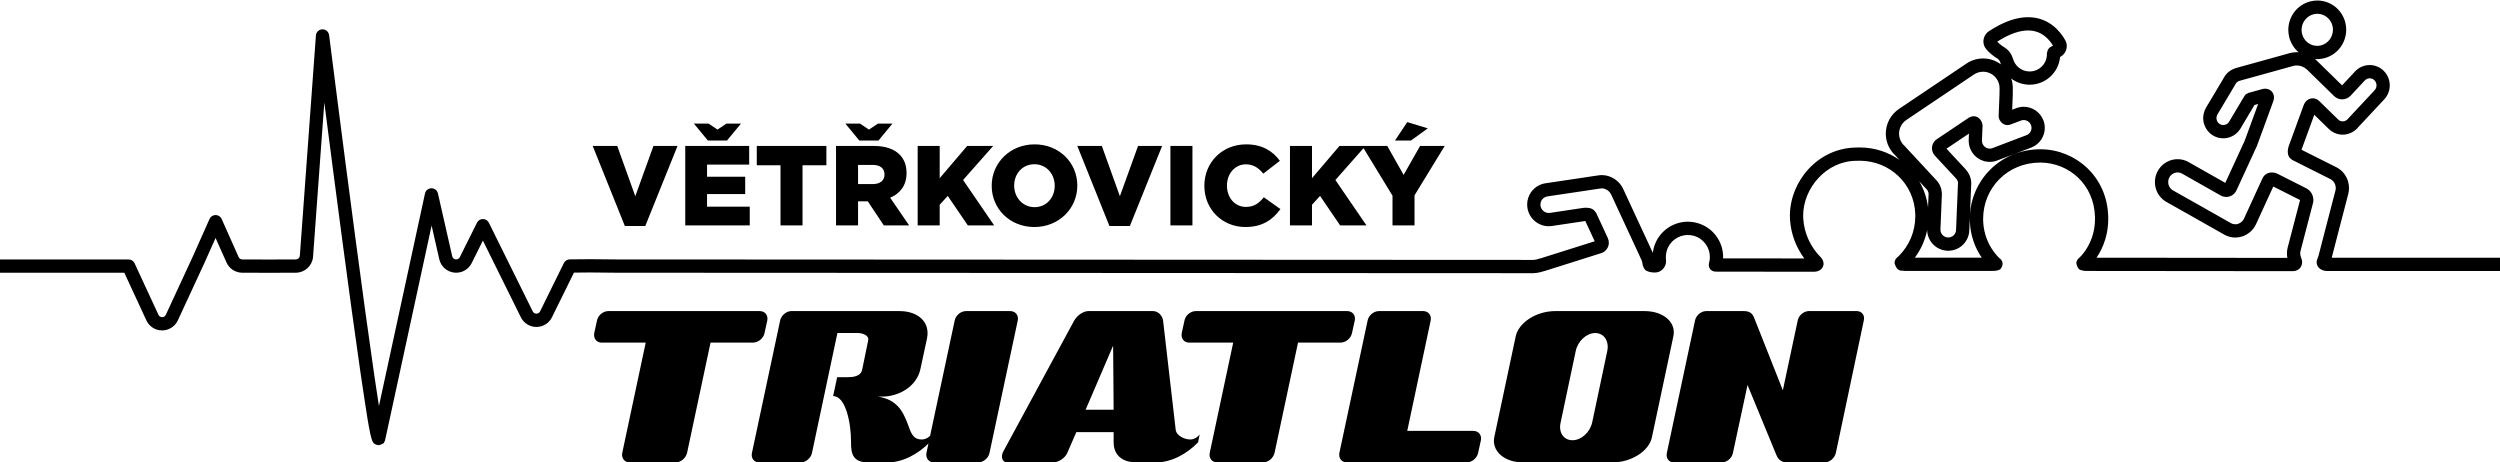
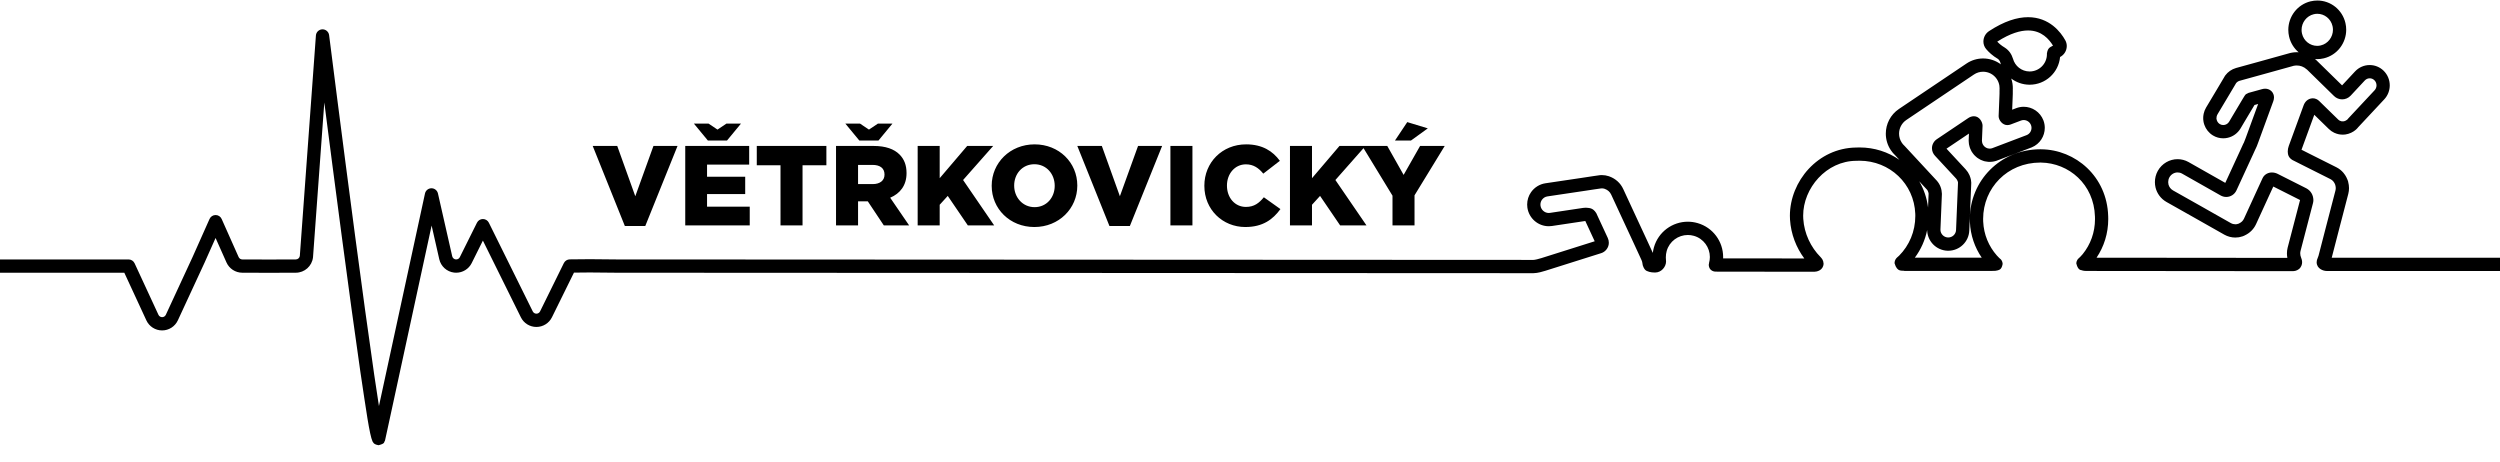
<svg xmlns="http://www.w3.org/2000/svg" xmlns:ns1="http://sodipodi.sourceforge.net/DTD/sodipodi-0.dtd" xmlns:ns2="http://www.inkscape.org/namespaces/inkscape" version="1.1" id="svg132" width="550" height="101.651" viewBox="0 0 550 101.651" ns1:docname="logo_vt.svg" ns2:version="1.2.1 (9c6d41e410, 2022-07-14)">
  <defs id="defs136">
    <clipPath clipPathUnits="userSpaceOnUse" id="clipPath148">
      <path d="M 0,595.276 H 841.89 V 0 H 0 Z" id="path146" />
    </clipPath>
    <clipPath clipPathUnits="userSpaceOnUse" id="clipPath164">
      <path d="m 589.139,328.149 c -2.213,-0.535 -3.692,-2.524 -3.692,-4.717 v 0 c 0,-0.361 0.04,-0.727 0.124,-1.092 v 0 c 0.242,-1.058 0.812,-1.955 1.578,-2.605 v 0 c -0.101,0.007 -0.202,0.01 -0.302,0.01 v 0 c -0.106,0 -0.213,-0.004 -0.319,-0.011 v 0 c -0.132,-0.006 -0.221,-0.021 -0.272,-0.027 v 0 h -0.002 c -0.101,-0.014 -0.188,-0.029 -0.263,-0.043 v 0 l -0.033,-0.007 c 0.003,-0.015 -0.002,0.006 -0.177,-0.035 v 0 l -0.038,-0.01 c -0.08,-0.02 -0.138,-0.038 -0.172,-0.047 v 0 l 0.01,0.003 -4.159,-1.157 v 0 l -1.052,-0.292 -3.54,-0.976 -0.007,-0.002 c -0.728,-0.206 -1.346,-0.644 -1.773,-1.218 v 0 l -0.015,-0.022 -0.029,-0.04 -0.052,-0.082 -0.183,-0.314 0.004,0.008 -0.998,-1.678 10e-4,10e-4 -1.901,-3.184 -0.005,-0.008 c -0.19,-0.324 -0.323,-0.671 -0.398,-1.023 v 0 c -0.059,-0.275 -0.074,-0.517 -0.074,-0.71 v 0 c 0.011,-0.278 10e-4,-0.294 0.046,-0.516 v 0 l -0.003,-0.001 -0.002,-0.01 c 0.011,-0.069 0.027,-0.161 0.054,-0.271 v 0 0.001 c 0.028,-0.115 0.062,-0.225 0.101,-0.331 v 0 0 c 0.247,-0.698 0.731,-1.316 1.397,-1.726 v 0 l 0.002,-0.002 c 0.532,-0.326 1.127,-0.481 1.705,-0.48 v 0 c 0.251,0 0.5,0.029 0.741,0.084 v 0 l -0.01,-0.002 c 0.869,0.189 1.646,0.739 2.128,1.54 v 0 l 0.004,0.008 0.487,0.823 -0.003,-0.003 1.614,2.706 v 0.001 c 0.074,0.124 0.144,0.242 0.206,0.343 v 0 l 0.6,0.165 -2.052,-5.611 c -0.112,-0.308 -0.235,-0.618 -0.29,-0.744 v 0 l 0.002,-0.001 c -0.033,-0.053 -0.078,-0.13 -0.125,-0.233 v 0 l -10e-4,-0.003 -0.44,-0.968 -0.011,-0.023 -0.015,-0.032 -2.49,-5.404 -6.066,3.437 -0.004,0.003 c -0.566,0.317 -1.19,0.472 -1.8,0.471 v 0 c -1.314,0.001 -2.585,-0.706 -3.27,-1.935 v 0 l -0.002,-0.003 c -0.324,-0.587 -0.474,-1.226 -0.474,-1.848 v 0 c 0,-0.307 0.036,-0.61 0.107,-0.904 v 0 l 0.004,-0.017 c 0.242,-0.957 0.864,-1.824 1.784,-2.348 v 0 l 0.005,-0.003 4.659,-2.627 -0.003,0.001 1.125,-0.637 10e-4,-0.001 3.775,-2.137 0.005,-0.004 c 0.568,-0.316 1.192,-0.473 1.808,-0.473 v 0 c 0.19,0 0.38,0.014 0.566,0.044 v 0 l 0.017,0.002 0.023,0.004 v 10e-4 c 0.184,0.034 0.168,0.04 0.292,0.069 v 0 l 0.155,0.043 0.017,0.006 c -0.002,0.009 10e-4,-0.004 0.143,0.036 v 0 l 0.017,0.004 0.048,0.023 c 0.033,0.01 0.096,0.031 0.189,0.074 v 0 0.001 c 0.12,0.056 0.117,0.065 0.118,0.062 v 0 h 0.002 c 0.764,0.355 1.437,0.982 1.828,1.827 v 0 l 0.003,0.005 2.255,4.923 -10e-4,-0.003 0.548,1.189 v -0.001 c 0,0.001 0.019,0.042 0.051,0.111 v 0 l 4.417,-2.226 -2.048,-7.859 -0.002,-0.003 c -0.08,-0.315 -0.117,-0.631 -0.117,-0.942 v 0 c 0,-0.253 0.025,-0.502 0.071,-0.745 v 0 l -31.494,0.03 c 1.227,1.817 1.933,4.015 1.932,6.376 v 0 c 0,0.162 -0.003,0.323 -0.01,0.484 v 0 0 c -0.183,6.535 -5.385,10.983 -11.065,11.031 v 0 c -0.052,0.001 -0.105,0.001 -0.158,0.001 v 0 c -6.598,-0.012 -11.599,-5.194 -11.611,-11.489 v 0 c 0,-0.176 0.005,-0.352 0.012,-0.529 v 0 0.001 c 0.093,-2.175 0.802,-4.187 1.95,-5.866 v 0 h -11.036 c 0.987,1.326 1.691,2.875 2.031,4.556 v 0 c 0.03,-1.832 1.484,-3.335 3.335,-3.416 v 0 h 0.004 c 0.044,-0.002 0.09,-0.002 0.135,-0.002 v 0 c 1.86,0 3.407,1.463 3.479,3.34 v 0 -0.004 l 0.307,7.342 v 0.007 l 0.018,0.504 v 0.038 0 0.017 0.001 c -0.009,0.203 -0.028,0.599 -0.289,1.224 v 0 10e-4 c -0.153,0.346 -0.364,0.67 -0.63,0.958 v 0 l -0.003,0.005 -2.669,2.878 10e-4,-0.002 -0.496,0.537 3.704,2.491 -0.042,-1.051 -10e-4,-0.034 -0.002,-0.072 h 10e-4 l -10e-4,-0.014 c 0.005,-0.21 0.022,-0.235 0.018,-0.235 v 0 -0.013 c 0.004,-0.047 0.003,-0.162 0.033,-0.345 v 0 l 10e-4,-0.004 c 0.028,-0.16 0.064,-0.277 0.085,-0.354 v 0 0 c 0.011,-0.041 0.032,-0.132 0.081,-0.267 v 0 0 c 0.06,-0.165 0.121,-0.28 0.158,-0.353 v 0 l -0.004,0.009 c 0.016,-0.031 0.054,-0.12 0.132,-0.255 v 0 l 0.007,-0.011 c 0.081,-0.13 0.151,-0.219 0.195,-0.278 v 0 h 10e-4 c 0.038,-0.051 0.098,-0.137 0.195,-0.246 v 0 l 0.006,-0.006 c 0.098,-0.107 0.175,-0.173 0.215,-0.21 v 0 c 0.052,-0.047 0.135,-0.13 0.265,-0.23 v 0 l 0.01,-0.008 c 0.127,-0.093 0.21,-0.136 0.234,-0.152 v 0 l 0.002,-0.002 c 0.063,-0.04 0.169,-0.112 0.328,-0.19 v 0 l 0.007,-0.003 c 0.149,-0.07 0.239,-0.096 0.262,-0.107 v 0 l 0.006,-0.002 c 0.004,0.007 0.073,-0.043 0.291,-0.109 v 0 l 0.022,-0.007 c 0.045,-0.01 0.069,-0.015 0.082,-0.016 v 0 c 0.1,-0.025 0.103,-0.02 0.103,-0.022 v 0 l 0.016,-0.004 c 0.142,-0.03 0.288,-0.052 0.438,-0.065 v 0 c 0.032,-0.005 0.08,-0.011 0.144,-0.014 v 0 l 0.058,-0.002 0.062,0.003 h 0.005 c 0.095,0 0.182,0.004 0.26,0.011 v 0 l -0.003,-10e-4 c 0.067,0.005 0.149,0.011 0.249,0.026 v 0 l 0.008,10e-4 c 0.08,0.012 0.15,0.025 0.212,0.039 v 0 -10e-4 c 0.083,0.018 0.174,0.039 0.272,0.068 v 0 c -10e-4,0.001 -10e-4,0.003 -10e-4,0.003 v 0 l 10e-4,-0.003 c 0.01,0.003 0.021,0.006 0.032,0.01 v 0 l -0.001,0.003 c 0.019,0.004 0.048,0.01 0.092,0.024 v 0 l 0.009,0.003 0.123,0.047 c 0.003,0.002 0.035,0.01 0.112,0.041 v 0 l 0.041,0.016 -0.007,-0.003 5.464,2.077 0.01,0.003 0.071,0.028 0.019,0.007 c 1.334,0.555 2.143,1.848 2.142,3.216 v 0 c 0,0.409 -0.072,0.826 -0.224,1.228 v 0 l -0.003,0.008 c -0.533,1.385 -1.848,2.244 -3.252,2.243 v 0 c -0.414,0 -0.836,-0.074 -1.242,-0.23 v 0 l 0.003,0.001 -0.002,-0.001 0.392,-1.023 0.39,-1.023 10e-4,10e-4 c 0.154,0.06 0.307,0.086 0.458,0.086 v 0 c 0.514,-10e-4 1.006,-0.313 1.207,-0.838 v 0 c 0.057,-0.15 0.081,-0.302 0.082,-0.452 v 0 c -10e-4,-0.511 -0.303,-0.992 -0.788,-1.191 v 0 l -0.049,-0.019 -5.457,-2.074 -0.008,-0.003 -0.045,-0.017 -0.033,-0.014 -0.04,-0.013 -0.008,-0.003 -0.072,-0.027 -0.029,-0.008 c -0.024,-0.008 -0.058,-0.016 -0.106,-0.027 v 0 l -0.011,-0.002 c -0.035,-0.008 -0.061,-0.012 -0.08,-0.015 v 0 l 0.008,10e-4 c -0.013,-0.002 -0.044,-0.005 -0.093,-0.008 v 0 h -0.002 c -0.043,-0.004 -0.077,-0.006 -0.102,-0.006 v 0 h -0.005 l -0.035,-10e-4 -0.029,0.005 v 0.002 c -0.057,0.003 -0.12,0.012 -0.19,0.027 v 0 -10e-4 l -0.018,0.003 -0.049,0.011 -0.008,0.001 c -0.007,0.004 -0.031,0.014 -0.104,0.045 v 0 l 0.006,-0.002 c -0.07,0.026 -0.097,0.035 -0.107,0.039 v 0 l 0.001,-10e-4 c 0,0 0,10e-4 -0.001,10e-4 v 0 c -0.004,0.002 -0.005,0.002 -0.005,0.003 v 0 l 0.002,-10e-4 c -0.012,0.007 -0.049,0.028 -0.115,0.071 v 0 l 0.003,-0.002 c -0.059,0.036 -0.084,0.051 -0.093,0.057 v 0 c -0.013,0.01 -0.046,0.04 -0.103,0.093 v 0 c -0.063,0.057 -0.085,0.078 -0.085,0.079 v 0 l 0.007,-0.007 c 0,0 -0.02,0.024 -0.069,0.092 v 0 l -0.009,0.01 c -0.039,0.052 -0.062,0.084 -0.071,0.098 v 0 c -0.003,0.006 -0.013,0.027 -0.046,0.094 v 0 l -0.005,0.008 c -0.04,0.079 -0.054,0.112 -0.053,0.113 v 0 l -0.008,0.021 c 0.002,0.001 0,0 -0.022,0.085 v 0 l -0.003,0.011 c -0.024,0.082 -0.033,0.123 -0.034,0.129 v 0 l 10e-4,-0.003 c 10e-4,0 -0.002,0.018 -0.008,0.131 v 0 h -0.002 c -0.006,0.045 -0.01,0.069 -0.012,0.083 v 0 l 0.001,0.006 v 0.056 l 0.05,1.186 v -0.002 l 0.048,1.17 10e-4,0.008 v 0.08 c 0,0.552 -0.493,1.544 -1.422,1.546 v 0 c -0.396,-0.005 -0.699,-0.144 -0.946,-0.309 v 0 l -5.165,-3.472 c -0.497,-0.327 -0.82,-0.905 -0.815,-1.499 v 0 c -0.003,-0.457 0.184,-0.907 0.495,-1.24 v 0 l 0.794,-0.858 10e-4,-10e-4 2.667,-2.878 -0.002,0.004 c 0.104,-0.114 0.182,-0.237 0.239,-0.365 v 0 0.001 c 0.068,-0.127 0.096,-0.253 0.103,-0.309 v 0 l -0.001,-0.024 -0.017,-0.489 v 0.007 l -0.305,-7.341 v -0.005 c -0.025,-0.688 -0.598,-1.234 -1.292,-1.234 v 0 l -0.051,0.001 h 0.003 c -0.693,0.027 -1.24,0.606 -1.238,1.282 v 0 l 10e-4,0.013 v 0.002 l 0.001,0.061 0.237,5.758 v 0.003 c 0.002,0.031 0.002,0.063 0.002,0.095 v 0 c -0.03,0.815 -0.288,1.518 -0.83,2.15 v 0 -10e-4 l -5.301,5.718 -0.059,0.061 c -0.159,0.146 -0.298,0.304 -0.414,0.478 v 0 l -10e-4,10e-4 c -0.315,0.468 -0.462,0.99 -0.463,1.514 v 0 c 0.002,0.879 0.42,1.735 1.203,2.261 v 0 l 11.149,7.497 c 0.468,0.315 0.99,0.463 1.512,0.463 v 0 c 0.88,-10e-4 1.735,-0.42 2.263,-1.204 v 0 -10e-4 c 0.229,-0.339 0.367,-0.707 0.427,-1.087 v 0 10e-4 c 0.026,-0.166 0.033,-0.333 0.033,-0.447 v 0 c -10e-4,-0.141 -0.003,-0.077 -0.007,-0.231 v 0 c 10e-4,-0.04 0.003,-0.08 0.008,-0.122 v 0 h -0.001 l -0.007,-0.018 v -0.205 c 0,-0.156 0,-0.287 -10e-4,-0.326 v 0 l -0.017,-0.48 v 0.006 l -0.104,-2.581 v 0 l -0.024,-0.57 v 0 l -0.002,-0.072 c 0.002,-0.657 0.633,-1.471 1.427,-1.472 v 0 c 0.206,0 0.398,0.042 0.569,0.107 v 0 h -10e-4 c 0.294,0.112 0.535,0.204 0.534,0.204 v 0 l 1.154,0.438 -0.39,1.023 -0.392,1.023 -0.666,-0.254 0.084,2.065 v 0.006 l 0.018,0.504 10e-4,0.036 v 0.338 c 0.001,0.08 0.001,0.152 0.001,0.21 v 0 c -0.004,0.106 0.002,0.063 -0.001,0.14 v 0 0 c 0,0.008 -10e-4,0.016 -10e-4,0.025 v 0 c 0.002,0.036 0.008,0.112 0.007,0.206 v 0 c 0,0.197 -0.01,0.469 -0.058,0.782 v 0 0.002 c -0.044,0.28 -0.112,0.559 -0.206,0.833 v 0 c 0.827,-0.628 1.856,-1.006 2.975,-1.021 v 0 h 0.068 c 2.619,10e-4 4.78,2 5.019,4.569 v 0 c 0.689,0.363 1.098,1.049 1.106,1.812 v 0 c 10e-4,0.314 -0.077,0.644 -0.243,0.942 v 0 c -0.739,1.358 -2.632,3.816 -6.142,3.821 v 0 c -1.82,0 -3.951,-0.666 -6.444,-2.299 v 0 l 10e-4,0.001 c -0.599,-0.399 -0.927,-1.036 -0.932,-1.72 v 0 c -0.002,-0.42 0.141,-0.879 0.453,-1.244 v 0 l -0.002,0.002 c 0.422,-0.498 1.055,-1.105 1.942,-1.625 v 0 c 0.061,0 0.367,-0.401 0.381,-0.548 v 0 c 0.032,-0.119 0.069,-0.237 0.11,-0.352 v 0 c -0.856,0.638 -1.893,0.974 -2.94,0.973 v 0 c -0.94,0 -1.898,-0.272 -2.735,-0.836 v 0 l -11.147,-7.497 c -1.409,-0.947 -2.173,-2.503 -2.171,-4.078 v 0 c -10e-4,-0.941 0.271,-1.9 0.836,-2.737 v 0 h -10e-4 c 0.213,-0.318 0.457,-0.594 0.714,-0.835 v 0 l 0.694,-0.749 c -1.86,1.295 -4.129,2.047 -6.572,2.044 v 0 c -0.191,0 -0.382,-0.004 -0.574,-0.013 v 0 c -6.322,-0.083 -10.916,-5.572 -10.927,-11.25 v 0 c 0,-0.217 0.006,-0.433 0.02,-0.649 v 0 c 0.153,-2.393 1.028,-4.615 2.357,-6.408 v 0 l -13.399,0.014 c 0.003,0.076 0.005,0.152 0.005,0.228 v 0 c 0,2.536 -1.666,4.864 -4.223,5.596 v 0 c -0.533,0.153 -1.074,0.227 -1.605,0.227 v 0 c -2.539,10e-4 -4.866,-1.669 -5.595,-4.231 v 0 l 10e-4,0.005 c -0.087,-0.304 -0.147,-0.613 -0.184,-0.923 v 0 l -1.065,2.313 -0.002,0.003 -0.785,1.69 v -10e-4 l -1.758,3.789 -1.27,2.742 0.002,-0.007 c -0.459,1.015 -1.304,1.733 -2.255,2.08 v 0 0 l -0.049,0.018 v -0.001 c -0.017,0.007 -0.029,0.011 -0.038,0.014 v 0 l -0.027,0.011 -0.035,0.012 c -0.358,0.119 -0.739,0.181 -1.126,0.181 v 0 c -0.221,0 -0.445,-0.02 -0.667,-0.063 v 0 l -0.875,-0.126 -0.007,-0.002 -1.589,-0.241 h 0.005 l -6.162,-0.917 0.004,10e-4 c -1.005,-0.145 -1.857,-0.709 -2.395,-1.474 v 0 l -10e-4,-0.001 c -0.417,-0.59 -0.643,-1.302 -0.643,-2.045 v 0 c 0,-0.175 0.012,-0.351 0.038,-0.527 v 0 l 0.001,-0.004 c 0.274,-1.769 1.785,-3.041 3.525,-3.043 v 0 c 0.171,0 0.343,0.013 0.517,0.038 v 0 h 0.003 l 5.492,0.824 c 0.006,10e-4 0.012,0.002 0.019,0.003 v 0 l 1.551,-3.348 -8.8,-2.778 c -0.39,-0.132 -1.136,-0.311 -1.312,-0.297 v 0 l -151.301,0.078 0.01,-10e-4 -4.437,0.042 h -0.02 l -3.298,-0.031 c -0.412,-0.004 -0.789,-0.241 -0.972,-0.61 v 0 l -3.93,-7.977 c -0.114,-0.231 -0.346,-0.375 -0.602,-0.375 v 0 c -0.254,0 -0.489,0.145 -0.601,0.374 v 0 l -0.001,0.002 -7.246,14.636 c -0.184,0.373 -0.564,0.609 -0.98,0.609 v 0 c -0.416,10e-4 -0.797,-0.234 -0.981,-0.607 v 0 l -2.833,-5.691 v 10e-4 c -0.115,-0.23 -0.348,-0.372 -0.601,-0.372 v 0 c 0,0 -0.082,0.005 -0.08,0.005 v 0 c -0.28,0.033 -0.51,0.241 -0.573,0.517 v 0 -10e-4 l -2.355,10.372 c -0.114,0.5 -0.561,0.855 -1.074,0.853 v 0 c -0.512,-0.003 -0.956,-0.363 -1.064,-0.863 v 0 c -0.008,-0.031 -5.254,-24.263 -7.599,-35.077 v 0 c -0.234,1.477 -0.497,3.226 -0.783,5.179 v 0 c -0.908,6.221 -2.038,14.524 -3.141,22.825 v 0 c -2.205,16.606 -4.297,33.176 -4.301,33.21 v 0 c -0.071,0.557 -0.555,0.972 -1.116,0.957 v 0 c -0.561,-0.014 -1.022,-0.454 -1.063,-1.015 v 0 l -2.655,-36.388 c -0.048,-0.328 -0.33,-0.574 -0.663,-0.574 v 0 l -4.41,-0.014 -4.419,0.014 c -0.264,0 -0.504,0.157 -0.61,0.397 v 0 l -2.799,6.282 c -0.175,0.396 -0.567,0.65 -1,0.65 v 0 c -0.432,0 -0.823,-0.254 -1,-0.65 v 0 l -2.796,-6.273 -4.419,-9.544 c -0.11,-0.236 -0.348,-0.389 -0.609,-0.389 v 0 c -0.261,0 -0.499,0.153 -0.608,0.389 v 0 l -3.937,8.502 c -0.179,0.388 -0.568,0.636 -0.994,0.636 v 0 H 2.281 v -2.191 h 226.016 l 3.642,-7.867 c 0.469,-1.01 1.481,-1.657 2.596,-1.657 v 0 c 1.115,0 2.126,0.646 2.595,1.657 v 0 h 0.001 l 4.421,9.549 0.006,0.014 1.801,4.038 1.798,-4.037 c 0.458,-1.029 1.478,-1.692 2.604,-1.697 v 0 l 4.423,-0.013 h 0.007 l 4.412,0.013 c 1.45,0.005 2.667,1.093 2.835,2.534 v 0 l 0.004,0.046 1.862,25.519 c 1.569,-12.206 4.141,-31.952 5.937,-44.348 v 0 c 0.967,-6.449 1.518,-10.477 2.019,-11.592 v 0 c 0.111,-0.076 0.068,-0.471 0.989,-0.625 v 0 l 0.023,-0.001 c 1.22,0.305 0.816,0.592 0.981,0.61 v 0 c 0.034,0.071 0.041,0.095 0.049,0.118 v 0 l 0.022,0.067 0.01,0.035 0.005,0.024 0.007,0.03 c 0.005,0.023 0.011,0.051 0.02,0.091 v 0 c 0.017,0.076 0.042,0.19 0.074,0.338 v 0 c 0.065,0.296 0.159,0.728 0.279,1.278 v 0 c 0.239,1.099 0.58,2.671 0.988,4.555 v 0 c 0.818,3.771 1.907,8.797 2.996,13.824 v 0 c 1.237,5.707 2.473,11.414 3.311,15.282 v 0 l 1.262,-5.558 c 0.267,-1.179 1.248,-2.062 2.449,-2.206 v 0 c 0.114,-0.013 0.227,-0.019 0.339,-0.019 v 0 c 1.075,-0.002 2.071,0.604 2.561,1.582 v 0 0.002 l 1.85,3.717 6.268,-12.659 -10e-4,0.002 c 0.482,-0.98 1.477,-1.596 2.565,-1.596 v 0 c 1.09,0 2.084,0.619 2.566,1.596 v 0 l 3.633,7.371 2.613,0.025 4.426,-0.042 h 0.01 l 151.302,-0.076 c 0.75,0.014 1.476,0.252 1.971,0.398 v 0 l 9.186,2.899 v -0.001 c 0.753,0.224 1.3,0.954 1.288,1.732 v 0 c 10e-4,0.27 -0.06,0.541 -0.176,0.788 v 0 10e-4 l -1.727,3.725 10e-4,-0.002 -0.169,0.368 -10e-4,10e-4 c -0.593,0.939 -1.177,0.828 -1.718,0.898 v 0 c -0.144,0 -0.291,-0.01 -0.439,-0.032 v 0 l -5.491,-0.824 h 0.003 c -0.067,-0.01 -0.133,-0.015 -0.198,-0.015 v 0 c -0.655,-0.001 -1.257,0.492 -1.36,1.185 v 0 l 0.001,-0.005 c -0.01,0.068 -0.016,0.136 -0.016,0.205 v 0 c -10e-4,0.29 0.094,0.571 0.242,0.78 v 0 l -0.001,-10e-4 c 0.225,0.313 0.533,0.515 0.925,0.574 v 0 h 0.003 l 6.161,0.918 h 0.003 l 1.587,0.242 -0.007,-10e-4 0.909,0.131 0.056,0.01 c 0.085,0.017 0.174,0.025 0.263,0.025 v 0 c 0.14,0 0.281,-0.021 0.412,-0.061 v 0 l 0.011,-0.006 0.051,-0.017 0.027,-0.01 c 0.456,-0.164 0.829,-0.481 1.037,-0.937 v 0 l 0.003,-0.007 1.271,-2.743 1.758,-3.789 h 10e-4 l 0.784,-1.691 -10e-4,0.003 1.19,-2.582 v -0.002 c 0.086,-0.187 0.133,-0.363 0.15,-0.531 v 0 l 0.009,-0.066 0.007,-0.047 0.01,-0.055 c 0.012,-0.059 0.023,-0.115 0.031,-0.169 v 0 c 0.342,-1.054 0.823,-0.917 1.055,-1.066 v 0 c 0.287,-0.079 0.576,-0.11 0.896,-0.111 v 0 h 0.11 c 1.01,0.002 1.778,0.943 1.78,1.808 v 0 c 0,0.079 -0.004,0.152 -0.012,0.225 v 0 l -10e-4,0.004 c -0.015,0.148 -0.024,0.301 -0.024,0.454 v 0 c 0,0.366 0.048,0.738 0.142,1.059 v 0 l 10e-4,0.004 c 0.452,1.598 1.908,2.637 3.488,2.638 v 0 c 0.33,0 0.667,-0.046 1.004,-0.141 v 0 c 1.594,-0.454 2.633,-1.914 2.634,-3.492 v 0 c -10e-4,-0.328 -0.046,-0.663 -0.141,-1 v 0 l 0.007,-0.002 -0.053,-0.309 c 0.068,-0.763 0.499,-0.899 0.577,-0.965 v 0 c 0.131,-0.069 0.188,-0.079 0.235,-0.093 v 0 c 0.084,-0.022 0.113,-0.024 0.14,-0.028 v 0 c 0.049,-0.007 0.067,-0.008 0.085,-0.009 v 0 l 0.087,-0.003 c 0.055,-0.003 0.119,-0.005 0.199,-0.006 v 0 c 0.159,-0.002 0.373,-0.003 0.607,-0.003 v 0 l 15.508,-0.017 c 0.363,0.003 1.448,0.195 1.516,1.321 v 0 c -0.029,0.606 -0.299,0.877 -0.516,1.118 v 0 c -1.578,1.582 -2.687,3.859 -2.838,6.301 v 0 c -0.011,0.169 -0.017,0.339 -0.017,0.51 v 0 c -0.011,4.537 3.808,9.052 8.786,9.061 v 0 l 0.049,10e-4 c 0.159,0.008 0.318,0.012 0.477,0.012 v 0 c 4.985,-0.008 9.004,-3.805 9.191,-8.765 v 0 0 c 0.004,-0.118 0.006,-0.237 0.006,-0.355 v 0 c -10e-4,-2.57 -1.01,-4.873 -2.671,-6.549 v 0 l -0.323,-0.288 v 10e-4 c -0.161,-0.15 -0.424,-0.43 -0.437,-0.941 v 0 c 0.442,-1.6 1.262,-1.15 1.652,-1.29 v 0 h 14.35 c 0.143,0.008 0.251,0.008 0.347,0.008 v 0 c 0.228,-0.001 0.386,-0.001 0.767,0.104 v 0 c 0.038,0.092 0.538,-0.03 0.729,1.037 v 0 c -0.042,0.591 -0.333,0.803 -0.47,0.898 v 0 l 0.003,0.003 v 0.001 c 0,0 -10e-4,0 -10e-4,10e-4 v 0 c -10e-4,0.002 -0.005,0.005 -0.014,0.011 v 0 c -0.026,0.024 -0.065,0.059 -0.108,0.101 v 0 c -0.104,0.099 -0.242,0.24 -0.37,0.384 v 0 c -1.326,1.509 -2.157,3.444 -2.251,5.603 v 0 0.001 c -0.006,0.145 -0.01,0.289 -0.01,0.432 v 0 c 0.013,5.119 4.005,9.289 9.421,9.299 v 0 c 0.043,0 0.087,0 0.132,-0.001 v 0 c 4.583,-0.067 8.749,-3.565 8.903,-8.916 v 0 -0.013 c 0.006,-0.132 0.008,-0.264 0.008,-0.396 v 0 c 0,-2.21 -0.752,-4.211 -2.025,-5.782 v 0 l 10e-4,10e-4 c -0.221,-0.279 -0.602,-0.642 -0.621,-0.652 v 0 c -0.137,-0.11 -0.425,-0.379 -0.439,-0.9 v 0 c 0.326,-1.342 0.909,-1.016 1.04,-1.168 v 0 c 0.231,-0.048 0.447,-0.062 0.697,-0.063 v 0 l 33.952,-0.033 c 0.312,0.002 0.693,0.059 1.052,0.344 v 0 c 0.366,0.281 0.538,0.776 0.525,1.125 v 0 c -0.002,0.302 -0.076,0.543 -0.166,0.763 v 0 l -0.002,0.001 c -0.092,0.217 -0.143,0.465 -0.143,0.703 v 0 c 0,0.136 0.016,0.27 0.049,0.396 v 0 l -10e-4,-0.003 2.058,7.9 v 10e-4 c 0.045,0.172 0.066,0.345 0.066,0.512 v 0 c -0.016,0.8 -0.405,1.524 -1.17,1.933 v 0 h -0.001 l -4.718,2.379 c -0.299,0.15 -0.62,0.23 -0.951,0.231 v 0 c -0.541,0.011 -1.231,-0.261 -1.55,-0.943 v 0 h 10e-4 c -0.145,-0.314 -0.263,-0.568 -0.263,-0.569 v 0 l -0.547,-1.189 -0.001,-0.002 -2.257,-4.923 0.002,0.004 c -0.167,-0.357 -0.43,-0.603 -0.771,-0.765 v 0 h 0.002 c -0.048,-0.022 -0.083,-0.041 -0.106,-0.054 v 0 l -0.006,-0.002 -0.027,-0.014 -0.045,-0.008 v 10e-4 l -0.015,-0.004 -0.003,-0.001 h 0.001 l -0.137,-0.038 -0.046,-0.018 -0.029,-0.004 -0.026,-0.004 c -0.073,-0.011 -0.146,-0.016 -0.22,-0.016 v 0 c -0.248,0 -0.497,0.06 -0.741,0.196 v 0 l 0.007,-0.004 -3.775,2.137 h 10e-4 l -1.125,0.638 -0.003,0.001 -4.659,2.627 0.006,-0.002 c -0.385,0.221 -0.632,0.561 -0.745,0.974 v 0 0 c -0.03,0.126 -0.047,0.26 -0.047,0.393 v 0 c 10e-4,0.272 0.065,0.541 0.202,0.789 v 0 l -0.002,-0.003 c 0.294,0.525 0.822,0.81 1.357,0.81 v 0 c 0.247,0 0.493,-0.06 0.729,-0.191 v 0 l -0.005,0.002 6.37,-3.609 10e-4,-10e-4 c 0.286,-0.162 0.609,-0.249 0.93,-0.247 v 0 c 0.706,-0.007 1.387,0.424 1.687,1.091 v 0 l 2.628,5.705 0.014,0.026 0.018,0.038 0.447,0.985 0.011,0.017 c 0.188,0.339 0.274,0.617 0.467,1.119 v 0 l 2.493,6.819 c 0.069,0.189 0.115,0.396 0.116,0.628 v 0 c 0.006,0.328 -0.121,0.749 -0.433,1.044 v 0 c -0.308,0.296 -0.708,0.399 -1.023,0.396 v 0 c -0.181,0 -0.346,-0.028 -0.502,-0.071 v 0 l -2.199,-0.607 -0.03,-0.007 c -0.78,-0.354 -0.451,-0.331 -0.588,-0.385 v 0 c -0.026,-0.034 -0.037,-0.051 -0.048,-0.065 v 0 c -0.021,-0.03 -0.034,-0.051 -0.05,-0.075 v 0 c -0.031,-0.048 -0.066,-0.106 -0.109,-0.175 v 0 c -0.087,-0.139 -0.197,-0.323 -0.32,-0.528 v 0 l 10e-4,0.001 -1.613,-2.706 -0.002,-0.004 -0.486,-0.822 0.004,0.009 c -0.179,-0.296 -0.438,-0.469 -0.723,-0.534 v 0 l -0.009,-0.003 c -0.083,-0.018 -0.167,-0.028 -0.251,-0.028 v 0 c -0.194,0 -0.384,0.05 -0.559,0.158 v 0 l 0.002,-0.003 c -0.237,0.149 -0.398,0.358 -0.482,0.593 v 0 l -0.005,0.015 c -0.016,0.042 -0.028,0.079 -0.035,0.113 v 0 h -10e-4 c -0.019,0.096 0.003,-0.015 -0.036,0.22 v 0 l -0.013,0.049 0.019,0.002 c 0,0.073 0.007,0.167 0.025,0.252 v 0 c 0.027,0.126 0.075,0.251 0.147,0.375 v 0 l -0.005,-0.008 1.901,3.183 10e-4,0.002 0.999,1.68 0.004,0.008 0.16,0.271 v 0 c 0.148,0.189 0.348,0.328 0.599,0.4 v 0 l -0.008,-0.003 3.539,0.978 1.055,0.292 h 0.001 l 4.159,1.156 0.009,0.004 c 0.061,0.018 0.094,0.026 0.098,0.027 v 0 l 0.047,0.011 0.05,0.015 0.024,0.002 10e-4,-0.004 c 0.056,0.011 0.102,0.019 0.138,0.023 v 0 l -0.004,-0.001 c 0.085,0.011 0.101,0.014 0.101,0.013 v 0 l 0.047,0.002 c 0.055,0.004 0.112,0.006 0.169,0.006 v 0 c 0.28,0 0.56,-0.048 0.836,-0.15 v 0 l 10e-4,-10e-4 c 0.294,-0.11 0.555,-0.274 0.784,-0.482 v 0 l 0.022,-0.018 0.048,-0.032 0.005,-0.005 4.448,-4.353 c 0.367,-0.361 0.859,-0.55 1.34,-0.548 v 0 c 0.511,-0.002 1.029,0.212 1.401,0.612 v 0 h 10e-4 l 2.328,2.501 -0.001,-0.001 c 0.236,0.25 0.516,0.359 0.812,0.362 v 0 h 0.006 0.009 c 0.27,-0.002 0.535,-0.099 0.758,-0.312 v 0 l -0.002,0.002 c 0.238,-0.231 0.357,-0.536 0.358,-0.853 v 0 c -10e-4,-0.295 -0.104,-0.581 -0.318,-0.811 v 0 l 0.003,0.003 -4.311,-4.612 -0.025,-0.029 -0.042,-0.049 -0.067,-0.084 -0.014,-0.013 -10e-4,10e-4 -0.028,-0.029 -0.003,-0.002 0.003,-0.002 -0.004,-0.003 -0.015,-0.013 -0.006,-0.006 -0.003,-0.002 -0.01,-0.009 c -0.011,-0.009 -0.031,-0.026 -0.058,-0.046 v 0 c -0.054,-0.04 -0.138,-0.095 -0.221,-0.133 v 0 l -10e-4,-10e-4 c -0.105,-0.049 -0.212,-0.082 -0.321,-0.096 v 0 c -0.04,-0.004 -0.078,-0.006 -0.113,-0.006 v 0 h 0.004 -0.014 c -0.09,0 -0.024,0.001 -0.216,0.009 v 0 l -0.016,0.01 c -0.068,0.015 -0.165,0.042 -0.245,0.08 v 0 c -0.106,0.051 -0.205,0.119 -0.297,0.211 v 0 l -0.009,0.009 -1.593,1.553 v 0 l -1.041,1.017 v 0 l -0.484,0.474 c -0.247,0.248 -0.636,0.446 -1.056,0.444 v 0 c -0.85,-0.025 -1.325,-0.641 -1.511,-1.168 v 0 0.001 l -2.448,-6.697 c -0.109,-0.303 -0.167,-0.602 -0.169,-0.914 v 0 c 0.026,-0.371 0.014,-0.95 0.772,-1.409 v 0 l -0.002,0.001 c 0.197,-0.1 0.358,-0.18 0.358,-0.18 v 0 l -0.003,0.002 1.153,-0.582 0.002,-0.001 4.778,-2.399 -0.002,0.002 c 0.184,-0.093 0.333,-0.215 0.46,-0.364 v 0 10e-4 c 0.186,-0.248 0.198,-0.289 0.278,-0.462 v 0 l -0.003,-0.001 0.002,-0.005 0.008,-0.019 h -0.001 c 0.002,-0.004 0.004,-0.007 0.005,-0.01 v 0 c 0.003,-0.007 0.008,-0.019 0.021,-0.041 v 0 0 0 0 l -0.003,-0.002 0.017,-0.031 c 0.003,-0.015 0.007,-0.039 0.014,-0.074 v 0 l 0.009,-0.034 c 0.04,-0.144 0.061,-0.292 0.061,-0.44 v 0 c 0,-0.132 -0.017,-0.265 -0.052,-0.401 v 0 l 0.003,0.007 -1.108,-4.255 -0.33,-1.269 -10e-4,-0.001 -1.357,-5.249 v 10e-4 c -0.032,-0.124 -0.085,-0.268 -0.147,-0.396 v 0 c -0.09,-0.186 -0.16,-0.41 -0.161,-0.676 v 0 c 0.022,-1.096 1.132,-1.434 1.647,-1.435 v 0 h 0.003 l 244.359,-0.046 v 2.189 l -243.521,0.046 1.297,5.017 -0.001,-0.001 0.332,1.268 1.107,4.256 10e-4,0.006 c 0.08,0.313 0.118,0.628 0.118,0.939 v 0 c 0,0.343 -0.047,0.681 -0.134,1.002 v 0 c -0.002,0.016 -0.008,0.052 -0.026,0.131 v 0 l -0.012,0.042 c -0.048,0.146 -0.082,0.217 -0.098,0.248 v 0 c -0.004,0.01 -0.008,0.022 -0.013,0.034 v 0 c -0.005,0.014 -0.015,0.037 -0.031,0.072 v 0 l -10e-4,-0.001 c -0.006,0.013 -0.013,0.027 -0.02,0.041 v 0 l -0.002,-10e-4 c -0.004,0.008 -0.01,0.02 -0.021,0.041 v 0 l 0.009,0.004 c -0.027,0.06 -0.064,0.139 -0.114,0.233 v 0 c -0.098,0.186 -0.245,0.429 -0.461,0.685 v 0 c -0.307,0.363 -0.693,0.677 -1.146,0.906 v 0 l -0.002,0.001 -4.779,2.397 h 0.003 l -0.993,0.501 2.109,5.769 0.798,-0.78 v -0.001 l 1.594,-1.554 v 0 c 0.268,-0.266 0.575,-0.478 0.899,-0.631 v 0 c 0.602,-0.266 0.964,-0.289 1.197,-0.301 v 0 c 0,0.004 0.027,-10e-4 0.074,-0.005 v 0 c 0.036,-0.002 0.084,-0.006 0.142,-0.005 v 0 l 0.057,10e-4 h 0.004 c 0.112,0.003 0.221,0.011 0.326,0.022 v 0 l 0.036,0.004 c 0.331,0.046 0.654,0.143 0.958,0.287 v 0 h -10e-4 c 0.299,0.134 0.534,0.306 0.665,0.411 v 0 c 0.024,0.014 0.037,0.026 0.044,0.036 v 0 c 0.007,0.006 0.013,0.011 0.019,0.017 v 0 c 0.012,0.008 0.018,0.014 0.021,0.018 v 0 c 0.007,0.006 0.013,0.011 0.018,0.015 v 0 c 0,0 0,0 10e-4,0 v 0 c 0.034,0.028 0.046,0.039 0.057,0.048 v 0 l 0.033,0.031 0.026,0.026 0.044,0.043 h -10e-4 c 0.021,0.02 0.05,0.05 0.088,0.09 v 0 l 0.013,0.014 c 0.009,0.012 0.066,0.066 0.145,0.169 v 0 l 4.297,4.598 0.003,0.002 c 0.601,0.649 0.903,1.481 0.901,2.301 v 0 c 0.002,0.879 -0.343,1.766 -1.023,2.426 v 0 l -0.002,0.002 c -0.63,0.608 -1.454,0.926 -2.278,0.925 v 0 h -0.016 c -0.882,0.002 -1.769,-0.364 -2.413,-1.059 v 0 h -10e-4 l -2.135,-2.294 -4.248,4.156 0.004,-0.004 c -0.098,0.092 -0.138,0.119 -0.153,0.128 v 0 c -0.003,0.002 -0.005,0.005 -0.008,0.007 v 0 c 0,0 10e-4,0 10e-4,0 v 0 h -10e-4 c -0.021,0.019 -0.043,0.038 -0.065,0.057 v 0 c 0.117,-0.008 0.235,-0.013 0.354,-0.013 v 0 c 0.366,0 0.738,0.043 1.107,0.132 v 0 c 2.214,0.533 3.69,2.524 3.69,4.716 v 0 c 0,0.361 -0.039,0.728 -0.123,1.091 v 0 l -1.067,-0.243 1.067,0.244 c -0.507,2.219 -2.457,3.732 -4.636,3.732 v 0 c -0.365,0 -0.737,-0.043 -1.105,-0.131 m -1.433,-5.321 c -0.047,0.204 -0.069,0.405 -0.069,0.604 v 0 c 0,1.211 0.823,2.307 2.012,2.588 v 0 c 0.202,0.047 0.4,0.07 0.595,0.071 v 0 c 1.159,-0.001 2.221,-0.807 2.501,-2.031 v 0 c 0.047,-0.203 0.069,-0.406 0.07,-0.604 v 0 c 0,-1.21 -0.823,-2.307 -2.014,-2.587 v 0 c -0.2,-0.049 -0.399,-0.071 -0.595,-0.071 v 0 c -1.158,10e-4 -2.221,0.805 -2.5,2.03 m -45.208,0.509 c 2.23,0.006 3.471,-1.445 4.117,-2.508 v 0 c -0.027,-0.012 -0.054,-0.023 -0.081,-0.034 v 0 c -0.367,-0.235 -0.781,-0.273 -0.928,-1.265 v 0 l 0.002,-0.052 h -10e-4 l 0.003,-0.078 v -0.016 0.003 c -0.02,-1.562 -1.295,-2.817 -2.852,-2.816 v 0 h -0.038 c -1.301,0.016 -2.384,0.904 -2.711,2.098 v 0 c -0.23,0.749 -0.648,1.395 -1.389,1.863 v 0 c -0.524,0.307 -0.923,0.658 -1.21,0.964 v 0 c 2.174,1.395 3.844,1.842 5.088,1.841 m -5.843,-1.025 -0.601,0.915 0.601,-0.915 0.475,-0.728 z m 59.606,-15.518 0.004,-0.012 -0.004,0.012 c 0,0 0,0 0,0 m -61.378,-1.65 c 0,0 0,0 0,0 m 0.515,-1.048 c 0,0 0,0 0,0 m 1.121,-0.214 v 0 l -0.009,-0.003 z m -11.99,-5.43 1.307,-1.41 v -10e-4 c 0.066,-0.024 0.277,-0.555 0.246,-0.659 v 0 -0.009 0.001 l -0.093,-2.256 c -0.19,1.575 -0.699,3.039 -1.46,4.334 m -53.39,-10.278 v -10e-4 l -0.001,10e-4 z m 120.633,-2.343 h 10e-4 v 0 z m 0.482,-1.031 h 10e-4 -10e-4 c 0,0 0,0 0,0 m -55.64,-0.921 c 0.002,-0.002 0.004,-0.003 0.006,-0.005 v 0 l -0.007,0.004 z m 9.919,36.915 c 0,0 10e-4,0.001 10e-4,0.001 v 0 c 0,0 10e-4,0 10e-4,0 v 0 z m -5.998,-10.284 h 10e-4 z m -4.923,-6.546 c 0,0 0,0 0,0 v 0 l -0.003,0.002 c 10e-4,-0.001 0.002,-0.002 0.003,-0.002 m 44.393,-0.246 c -10e-4,-0.001 -10e-4,-0.002 -0.002,-0.003 v 0 l 0.003,0.004 z m -42.601,-1.842 c 0,0 -10e-4,-10e-4 0,-10e-4 v 0 l 0.006,0.003 z m -0.255,-0.087 c 0,0 0,0 0,0 v 0 0 c 0,0 0,0 0,0 m 56.025,-3.894 0.003,0.002 c 0,0 0,0 0,0 v 0 z M 537.829,285.7 c 0,0 0,0 0,0.001 v 0 z m -58.924,-1.14 c 0,0.002 0,0.004 -10e-4,0.006 v 0 c 0,0 0,0 0,0 v 0 z" id="path162" />
    </clipPath>
    <linearGradient x1="0" y1="0" x2="1" y2="0" gradientUnits="userSpaceOnUse" gradientTransform="matrix(822.075,0,0,822.075,7.789,291.583)" spreadMethod="pad" id="linearGradient174">
      <stop style="stop-opacity:1;stop-color:#f46d16" offset="0" id="stop170" />
      <stop style="stop-opacity:1;stop-color:#e91e23" offset="1" id="stop172" />
    </linearGradient>
  </defs>
  <ns1:namedview id="namedview134" pagecolor="#ffffff" bordercolor="#000000" borderopacity="0.25" ns2:showpageshadow="2" ns2:pageopacity="0.0" ns2:pagecheckerboard="0" ns2:deskcolor="#d1d1d1" showgrid="false" ns2:zoom="1.4356091" ns2:cx="598.35229" ns2:cy="22.29019" ns2:window-width="3840" ns2:window-height="2054" ns2:window-x="-11" ns2:window-y="-11" ns2:window-maximized="1" ns2:current-layer="g140">
    <ns2:page x="0" y="0" id="page138" width="550" height="101.651" />
  </ns1:namedview>
  <g id="g140" ns2:groupmode="layer" ns2:label="Page 1" transform="matrix(1.333,0,0,-1.333,-3.041,437.707)">
    <g id="g142" style="fill:#000000;fill-opacity:1" transform="translate(-205.5)">
      <g id="g144" clip-path="url(#clipPath148)" style="fill:#000000;fill-opacity:1">
        <g id="g150" transform="translate(334.417,275.48)" style="fill:#000000;fill-opacity:1">
-           <path d="m 0,0 c 0.167,0.833 -0.375,1.541 -1.249,1.541 h -24.979 c -0.875,0 -1.707,-0.708 -1.874,-1.541 l -0.458,-2.081 c -0.166,-0.874 0.375,-1.582 1.208,-1.582 h 7.285 l -3.871,-18.193 c -0.167,-0.874 0.374,-1.582 1.249,-1.582 h 7.535 c 0.874,0 1.707,0.708 1.915,1.582 l 3.872,18.193 h 6.994 c 0.874,0 1.748,0.708 1.915,1.582 z m 27.06,-18.817 c -0.374,-0.499 -0.957,-0.832 -1.582,-0.832 -1.582,0 -1.832,1.373 -2.29,2.539 -0.416,1.124 -0.957,2.248 -1.623,2.914 -0.792,0.833 -1.666,1.332 -3.289,1.624 h 0.541 c 3.039,-0.042 5.87,1.79 6.453,4.537 l 1.083,5.038 c 0.583,2.748 -1.499,4.538 -4.539,4.538 H 3.955 C 3.122,1.541 2.289,0.791 2.123,0 L -2.54,-21.898 c -0.167,-0.79 0.333,-1.54 1.165,-1.54 h 6.912 c 0.832,0 1.665,0.75 1.831,1.54 l 4.205,19.817 h 3.414 c 0.666,0 1.873,-0.375 1.665,-1.208 l -0.999,-4.87 c -0.25,-1.124 -1.582,-1.208 -2.415,-1.208 h -1.706 l -0.667,-3.122 c 2.082,0 2.956,-4.454 2.956,-7.535 -0.041,-2.082 0.375,-3.414 2.873,-3.414 h 3.122 c 2.581,0 5.121,1.416 6.995,3.331 z M 41.339,0 C 41.506,0.833 40.965,1.541 40.09,1.541 H 32.805 C 31.931,1.541 31.098,0.833 30.931,0 l -4.662,-21.856 c -0.167,-0.874 0.375,-1.582 1.249,-1.582 h 7.285 c 0.833,0 1.707,0.708 1.873,1.582 z m 30.016,-18.817 c -0.374,-0.499 -0.957,-0.832 -1.54,-0.832 -0.916,0 -2.29,0.582 -2.415,1.623 L 65.319,0 C 65.194,0.791 64.528,1.541 63.654,1.541 H 52.996 C 52.122,1.541 51.123,0.791 50.665,0 L 39.007,-21.523 c -0.124,-0.208 -0.208,-0.416 -0.249,-0.624 -0.125,-0.708 0.166,-1.291 0.874,-1.291 h 7.535 c 0.875,0 1.957,0.708 2.332,1.54 l 1.499,3.456 h 6.161 v -1.665 c 0,-2.04 1.332,-3.331 3.83,-3.331 h 3.123 c 2.581,0 5.162,1.416 6.993,3.331 z m -14.196,4.08 h -4.621 l 4.538,10.574 z M 96.959,0 C 97.126,0.833 96.584,1.541 95.71,1.541 H 70.731 C 69.856,1.541 69.024,0.833 68.858,0 L 68.4,-2.081 c -0.167,-0.874 0.374,-1.582 1.207,-1.582 h 7.286 l -3.872,-18.193 c -0.167,-0.874 0.375,-1.582 1.249,-1.582 h 7.535 c 0.874,0 1.707,0.708 1.915,1.582 l 3.872,18.193 h 6.994 c 0.874,0 1.749,0.708 1.915,1.582 z m 20.815,-19.774 c 0.166,0.832 -0.374,1.54 -1.249,1.54 H 105.618 L 109.489,0 c 0.167,0.833 -0.374,1.541 -1.249,1.541 h -7.285 C 100.081,1.541 99.248,0.833 99.082,0 l -4.663,-21.856 c -0.166,-0.874 0.375,-1.582 1.249,-1.582 h 19.775 c 0.832,0 1.707,0.708 1.873,1.582 z m 31.765,17.152 c 0.5,2.289 -1.623,4.163 -4.746,4.163 h -14.737 c -3.122,0 -6.036,-1.874 -6.536,-4.163 l -3.54,-16.653 c -0.457,-2.289 1.666,-4.163 4.789,-4.163 h 14.696 c 3.122,0 6.078,1.874 6.536,4.163 z m -10.907,-2.415 -2.498,-11.823 c -0.375,-1.624 -1.79,-2.914 -3.247,-2.914 -1.457,0 -2.332,1.29 -1.957,2.914 l 2.498,11.823 c 0.333,1.624 1.79,2.956 3.206,2.956 1.457,0 2.331,-1.332 1.998,-2.956 M 180.971,0 c 0.208,0.833 -0.332,1.541 -1.165,1.541 h -7.91 c -0.834,0 -1.666,-0.708 -1.833,-1.541 l -2.456,-11.531 -4.746,11.989 c -0.292,0.75 -0.791,1.083 -1.707,1.083 h -6.203 c -0.833,0 -1.665,-0.708 -1.832,-1.541 l -4.662,-21.898 c -0.167,-0.832 0.333,-1.54 1.165,-1.54 h 7.91 c 0.833,0 1.666,0.708 1.832,1.54 l 2.415,11.241 4.787,-11.615 c 0.208,-0.541 0.625,-0.833 0.625,-0.833 0.374,-0.291 0.832,-0.333 1.29,-0.333 h 5.996 c 0.874,0 1.665,0.708 1.873,1.54 z" style="fill:#000000;fill-opacity:1;fill-rule:nonzero;stroke:none" id="path152" />
-         </g>
+           </g>
        <g id="g154" transform="translate(310.906,291.064)" style="fill:#000000;fill-opacity:1">
          <path d="M 0,0 H 3.373 L 8.695,13.211 H 4.723 L 1.724,4.909 -1.255,13.211 h -4.048 z m 19.17,16.902 h -2.399 l -1.479,-0.993 -1.481,0.993 h -2.417 l 2.305,-2.792 h 3.166 z M 9.969,0.094 h 10.644 v 3.092 h -7.046 v 2.08 h 6.297 v 2.867 h -6.297 v 2.004 h 6.953 v 3.074 H 9.969 Z m 15.722,0 h 3.636 v 9.931 h 3.935 v 3.186 H 21.775 v -3.186 h 3.916 z m 9.163,0 h 3.636 v 3.972 h 1.612 l 2.642,-3.972 h 4.179 l -3.13,4.572 c 1.63,0.693 2.699,2.023 2.699,4.047 v 0.038 c 0,1.293 -0.394,2.286 -1.162,3.054 -0.881,0.881 -2.267,1.406 -4.273,1.406 h -6.203 z m 9.314,16.808 H 41.77 l -1.481,-0.993 -1.48,0.993 h -2.418 l 2.305,-2.792 h 3.167 z M 38.49,6.915 v 3.166 h 2.399 c 1.199,0 1.967,-0.524 1.967,-1.574 V 8.47 c 0,-0.956 -0.731,-1.555 -1.949,-1.555 z m 9.838,-6.821 h 3.635 v 3.41 l 1.331,1.462 3.317,-4.872 h 4.347 l -5.134,7.495 4.966,5.622 H 56.499 L 51.963,7.889 v 5.322 h -3.635 z m 19.264,-0.263 c 4.047,0 7.083,3.055 7.083,6.821 v 0.037 c 0,3.767 -2.998,6.784 -7.046,6.784 -4.047,0 -7.083,-3.054 -7.083,-6.821 V 6.615 c 0,-3.767 2.998,-6.784 7.046,-6.784 m 0.037,3.279 c -2.004,0 -3.373,1.65 -3.373,3.542 v 0.037 c 0,1.894 1.331,3.505 3.336,3.505 2.005,0 3.354,-1.631 3.354,-3.542 V 6.615 c 0,-1.893 -1.33,-3.505 -3.317,-3.505 M 79.978,0 h 3.373 l 5.322,13.211 h -3.972 l -2.999,-8.302 -2.979,8.302 h -4.048 z m 10.063,0.094 h 3.635 v 13.117 h -3.635 z m 12.368,-0.263 c 2.885,0 4.553,1.256 5.79,2.961 l -2.736,1.948 c -0.787,-0.955 -1.592,-1.593 -2.961,-1.593 -1.836,0 -3.129,1.538 -3.129,3.505 v 0.037 c 0,1.912 1.293,3.486 3.129,3.486 1.256,0 2.118,-0.618 2.868,-1.536 l 2.735,2.117 c -1.161,1.593 -2.885,2.717 -5.565,2.717 -3.973,0 -6.896,-2.998 -6.896,-6.821 V 6.615 c 0,-3.917 3.017,-6.784 6.765,-6.784 m 7.364,0.263 h 3.635 v 3.41 l 1.331,1.462 3.317,-4.872 h 4.347 l -5.134,7.495 4.965,5.622 h -4.291 l -4.535,-5.322 v 5.322 h -3.635 z m 16.921,0 h 3.636 V 5.06 l 4.984,8.151 h -4.066 l -2.717,-4.779 -2.699,4.779 h -4.141 l 5.003,-8.208 z m 0.412,14.016 h 2.643 l 2.773,2.005 -3.391,1.031 z" style="fill:#000000;fill-opacity:1;fill-rule:nonzero;stroke:none" id="path156" />
        </g>
      </g>
    </g>
    <g id="g158" style="fill:#000000;fill-opacity:1" transform="translate(-205.5)">
      <g id="g160" clip-path="url(#clipPath164)" style="fill:#000000;fill-opacity:1">
        <g id="g166" style="fill:#000000;fill-opacity:1">
          <g id="g168" style="fill:#000000;fill-opacity:1">
            <path d="m 589.139,328.149 c -2.213,-0.535 -3.692,-2.524 -3.692,-4.717 v 0 c 0,-0.361 0.04,-0.727 0.124,-1.092 v 0 c 0.242,-1.058 0.812,-1.955 1.578,-2.605 v 0 c -0.101,0.007 -0.202,0.01 -0.302,0.01 v 0 c -0.106,0 -0.213,-0.004 -0.319,-0.011 v 0 c -0.132,-0.006 -0.221,-0.021 -0.272,-0.027 v 0 h -0.002 c -0.101,-0.014 -0.188,-0.029 -0.263,-0.043 v 0 l -0.033,-0.007 c 0.003,-0.015 -0.002,0.006 -0.177,-0.035 v 0 l -0.038,-0.01 c -0.08,-0.02 -0.138,-0.038 -0.172,-0.047 v 0 l 0.01,0.003 -4.159,-1.157 v 0 l -1.052,-0.292 -3.54,-0.976 -0.007,-0.002 c -0.728,-0.206 -1.346,-0.644 -1.773,-1.218 v 0 l -0.015,-0.022 -0.029,-0.04 -0.052,-0.082 -0.183,-0.314 0.004,0.008 -0.998,-1.678 10e-4,10e-4 -1.901,-3.184 -0.005,-0.008 c -0.19,-0.324 -0.323,-0.671 -0.398,-1.023 v 0 c -0.059,-0.275 -0.074,-0.517 -0.074,-0.71 v 0 c 0.011,-0.278 10e-4,-0.294 0.046,-0.516 v 0 l -0.003,-0.001 -0.002,-0.01 c 0.011,-0.069 0.027,-0.161 0.054,-0.271 v 0 0.001 c 0.028,-0.115 0.062,-0.225 0.101,-0.331 v 0 0 c 0.247,-0.698 0.731,-1.316 1.397,-1.726 v 0 l 0.002,-0.002 c 0.532,-0.326 1.127,-0.481 1.705,-0.48 v 0 c 0.251,0 0.5,0.029 0.741,0.084 v 0 l -0.01,-0.002 c 0.869,0.189 1.646,0.739 2.128,1.54 v 0 l 0.004,0.008 0.487,0.823 -0.003,-0.003 1.614,2.706 v 0.001 c 0.074,0.124 0.144,0.242 0.206,0.343 v 0 l 0.6,0.165 -2.052,-5.611 c -0.112,-0.308 -0.235,-0.618 -0.29,-0.744 v 0 l 0.002,-0.001 c -0.033,-0.053 -0.078,-0.13 -0.125,-0.233 v 0 l -10e-4,-0.003 -0.44,-0.968 -0.011,-0.023 -0.015,-0.032 -2.49,-5.404 -6.066,3.437 -0.004,0.003 c -0.566,0.317 -1.19,0.472 -1.8,0.471 v 0 c -1.314,0.001 -2.585,-0.706 -3.27,-1.935 v 0 l -0.002,-0.003 c -0.324,-0.587 -0.474,-1.226 -0.474,-1.848 v 0 c 0,-0.307 0.036,-0.61 0.107,-0.904 v 0 l 0.004,-0.017 c 0.242,-0.957 0.864,-1.824 1.784,-2.348 v 0 l 0.005,-0.003 4.659,-2.627 -0.003,0.001 1.125,-0.637 10e-4,-0.001 3.775,-2.137 0.005,-0.004 c 0.568,-0.316 1.192,-0.473 1.808,-0.473 v 0 c 0.19,0 0.38,0.014 0.566,0.044 v 0 l 0.017,0.002 0.023,0.004 v 10e-4 c 0.184,0.034 0.168,0.04 0.292,0.069 v 0 l 0.155,0.043 0.017,0.006 c -0.002,0.009 10e-4,-0.004 0.143,0.036 v 0 l 0.017,0.004 0.048,0.023 c 0.033,0.01 0.096,0.031 0.189,0.074 v 0 0.001 c 0.12,0.056 0.117,0.065 0.118,0.062 v 0 h 0.002 c 0.764,0.355 1.437,0.982 1.828,1.827 v 0 l 0.003,0.005 2.255,4.923 -10e-4,-0.003 0.548,1.189 v -0.001 c 0,0.001 0.019,0.042 0.051,0.111 v 0 l 4.417,-2.226 -2.048,-7.859 -0.002,-0.003 c -0.08,-0.315 -0.117,-0.631 -0.117,-0.942 v 0 c 0,-0.253 0.025,-0.502 0.071,-0.745 v 0 l -31.494,0.03 c 1.227,1.817 1.933,4.015 1.932,6.376 v 0 c 0,0.162 -0.003,0.323 -0.01,0.484 v 0 0 c -0.183,6.535 -5.385,10.983 -11.065,11.031 v 0 c -0.052,0.001 -0.105,0.001 -0.158,0.001 v 0 c -6.598,-0.012 -11.599,-5.194 -11.611,-11.489 v 0 c 0,-0.176 0.005,-0.352 0.012,-0.529 v 0 0.001 c 0.093,-2.175 0.802,-4.187 1.95,-5.866 v 0 h -11.036 c 0.987,1.326 1.691,2.875 2.031,4.556 v 0 c 0.03,-1.832 1.484,-3.335 3.335,-3.416 v 0 h 0.004 c 0.044,-0.002 0.09,-0.002 0.135,-0.002 v 0 c 1.86,0 3.407,1.463 3.479,3.34 v 0 -0.004 l 0.307,7.342 v 0.007 l 0.018,0.504 v 0.038 0 0.017 0.001 c -0.009,0.203 -0.028,0.599 -0.289,1.224 v 0 10e-4 c -0.153,0.346 -0.364,0.67 -0.63,0.958 v 0 l -0.003,0.005 -2.669,2.878 10e-4,-0.002 -0.496,0.537 3.704,2.491 -0.042,-1.051 -10e-4,-0.034 -0.002,-0.072 h 10e-4 l -10e-4,-0.014 c 0.005,-0.21 0.022,-0.235 0.018,-0.235 v 0 -0.013 c 0.004,-0.047 0.003,-0.162 0.033,-0.345 v 0 l 10e-4,-0.004 c 0.028,-0.16 0.064,-0.277 0.085,-0.354 v 0 0 c 0.011,-0.041 0.032,-0.132 0.081,-0.267 v 0 0 c 0.06,-0.165 0.121,-0.28 0.158,-0.353 v 0 l -0.004,0.009 c 0.016,-0.031 0.054,-0.12 0.132,-0.255 v 0 l 0.007,-0.011 c 0.081,-0.13 0.151,-0.219 0.195,-0.278 v 0 h 10e-4 c 0.038,-0.051 0.098,-0.137 0.195,-0.246 v 0 l 0.006,-0.006 c 0.098,-0.107 0.175,-0.173 0.215,-0.21 v 0 c 0.052,-0.047 0.135,-0.13 0.265,-0.23 v 0 l 0.01,-0.008 c 0.127,-0.093 0.21,-0.136 0.234,-0.152 v 0 l 0.002,-0.002 c 0.063,-0.04 0.169,-0.112 0.328,-0.19 v 0 l 0.007,-0.003 c 0.149,-0.07 0.239,-0.096 0.262,-0.107 v 0 l 0.006,-0.002 c 0.004,0.007 0.073,-0.043 0.291,-0.109 v 0 l 0.022,-0.007 c 0.045,-0.01 0.069,-0.015 0.082,-0.016 v 0 c 0.1,-0.025 0.103,-0.02 0.103,-0.022 v 0 l 0.016,-0.004 c 0.142,-0.03 0.288,-0.052 0.438,-0.065 v 0 c 0.032,-0.005 0.08,-0.011 0.144,-0.014 v 0 l 0.058,-0.002 0.062,0.003 h 0.005 c 0.095,0 0.182,0.004 0.26,0.011 v 0 l -0.003,-10e-4 c 0.067,0.005 0.149,0.011 0.249,0.026 v 0 l 0.008,10e-4 c 0.08,0.012 0.15,0.025 0.212,0.039 v 0 -10e-4 c 0.083,0.018 0.174,0.039 0.272,0.068 v 0 c -10e-4,0.001 -10e-4,0.003 -10e-4,0.003 v 0 l 10e-4,-0.003 c 0.01,0.003 0.021,0.006 0.032,0.01 v 0 l -0.001,0.003 c 0.019,0.004 0.048,0.01 0.092,0.024 v 0 l 0.009,0.003 0.123,0.047 c 0.003,0.002 0.035,0.01 0.112,0.041 v 0 l 0.041,0.016 -0.007,-0.003 5.464,2.077 0.01,0.003 0.071,0.028 0.019,0.007 c 1.334,0.555 2.143,1.848 2.142,3.216 v 0 c 0,0.409 -0.072,0.826 -0.224,1.228 v 0 l -0.003,0.008 c -0.533,1.385 -1.848,2.244 -3.252,2.243 v 0 c -0.414,0 -0.836,-0.074 -1.242,-0.23 v 0 l 0.003,0.001 -0.002,-0.001 0.392,-1.023 0.39,-1.023 10e-4,10e-4 c 0.154,0.06 0.307,0.086 0.458,0.086 v 0 c 0.514,-10e-4 1.006,-0.313 1.207,-0.838 v 0 c 0.057,-0.15 0.081,-0.302 0.082,-0.452 v 0 c -10e-4,-0.511 -0.303,-0.992 -0.788,-1.191 v 0 l -0.049,-0.019 -5.457,-2.074 -0.008,-0.003 -0.045,-0.017 -0.033,-0.014 -0.04,-0.013 -0.008,-0.003 -0.072,-0.027 -0.029,-0.008 c -0.024,-0.008 -0.058,-0.016 -0.106,-0.027 v 0 l -0.011,-0.002 c -0.035,-0.008 -0.061,-0.012 -0.08,-0.015 v 0 l 0.008,10e-4 c -0.013,-0.002 -0.044,-0.005 -0.093,-0.008 v 0 h -0.002 c -0.043,-0.004 -0.077,-0.006 -0.102,-0.006 v 0 h -0.005 l -0.035,-10e-4 -0.029,0.005 v 0.002 c -0.057,0.003 -0.12,0.012 -0.19,0.027 v 0 -10e-4 l -0.018,0.003 -0.049,0.011 -0.008,0.001 c -0.007,0.004 -0.031,0.014 -0.104,0.045 v 0 l 0.006,-0.002 c -0.07,0.026 -0.097,0.035 -0.107,0.039 v 0 l 0.001,-10e-4 c 0,0 0,10e-4 -0.001,10e-4 v 0 c -0.004,0.002 -0.005,0.002 -0.005,0.003 v 0 l 0.002,-10e-4 c -0.012,0.007 -0.049,0.028 -0.115,0.071 v 0 l 0.003,-0.002 c -0.059,0.036 -0.084,0.051 -0.093,0.057 v 0 c -0.013,0.01 -0.046,0.04 -0.103,0.093 v 0 c -0.063,0.057 -0.085,0.078 -0.085,0.079 v 0 l 0.007,-0.007 c 0,0 -0.02,0.024 -0.069,0.092 v 0 l -0.009,0.01 c -0.039,0.052 -0.062,0.084 -0.071,0.098 v 0 c -0.003,0.006 -0.013,0.027 -0.046,0.094 v 0 l -0.005,0.008 c -0.04,0.079 -0.054,0.112 -0.053,0.113 v 0 l -0.008,0.021 c 0.002,0.001 0,0 -0.022,0.085 v 0 l -0.003,0.011 c -0.024,0.082 -0.033,0.123 -0.034,0.129 v 0 l 10e-4,-0.003 c 10e-4,0 -0.002,0.018 -0.008,0.131 v 0 h -0.002 c -0.006,0.045 -0.01,0.069 -0.012,0.083 v 0 l 0.001,0.006 v 0.056 l 0.05,1.186 v -0.002 l 0.048,1.17 10e-4,0.008 v 0.08 c 0,0.552 -0.493,1.544 -1.422,1.546 v 0 c -0.396,-0.005 -0.699,-0.144 -0.946,-0.309 v 0 l -5.165,-3.472 c -0.497,-0.327 -0.82,-0.905 -0.815,-1.499 v 0 c -0.003,-0.457 0.184,-0.907 0.495,-1.24 v 0 l 0.794,-0.858 10e-4,-10e-4 2.667,-2.878 -0.002,0.004 c 0.104,-0.114 0.182,-0.237 0.239,-0.365 v 0 0.001 c 0.068,-0.127 0.096,-0.253 0.103,-0.309 v 0 l -0.001,-0.024 -0.017,-0.489 v 0.007 l -0.305,-7.341 v -0.005 c -0.025,-0.688 -0.598,-1.234 -1.292,-1.234 v 0 l -0.051,0.001 h 0.003 c -0.693,0.027 -1.24,0.606 -1.238,1.282 v 0 l 10e-4,0.013 v 0.002 l 0.001,0.061 0.237,5.758 v 0.003 c 0.002,0.031 0.002,0.063 0.002,0.095 v 0 c -0.03,0.815 -0.288,1.518 -0.83,2.15 v 0 -10e-4 l -5.301,5.718 -0.059,0.061 c -0.159,0.146 -0.298,0.304 -0.414,0.478 v 0 l -10e-4,10e-4 c -0.315,0.468 -0.462,0.99 -0.463,1.514 v 0 c 0.002,0.879 0.42,1.735 1.203,2.261 v 0 l 11.149,7.497 c 0.468,0.315 0.99,0.463 1.512,0.463 v 0 c 0.88,-10e-4 1.735,-0.42 2.263,-1.204 v 0 -10e-4 c 0.229,-0.339 0.367,-0.707 0.427,-1.087 v 0 10e-4 c 0.026,-0.166 0.033,-0.333 0.033,-0.447 v 0 c -10e-4,-0.141 -0.003,-0.077 -0.007,-0.231 v 0 c 10e-4,-0.04 0.003,-0.08 0.008,-0.122 v 0 h -0.001 l -0.007,-0.018 v -0.205 c 0,-0.156 0,-0.287 -10e-4,-0.326 v 0 l -0.017,-0.48 v 0.006 l -0.104,-2.581 v 0 l -0.024,-0.57 v 0 l -0.002,-0.072 c 0.002,-0.657 0.633,-1.471 1.427,-1.472 v 0 c 0.206,0 0.398,0.042 0.569,0.107 v 0 h -10e-4 c 0.294,0.112 0.535,0.204 0.534,0.204 v 0 l 1.154,0.438 -0.39,1.023 -0.392,1.023 -0.666,-0.254 0.084,2.065 v 0.006 l 0.018,0.504 10e-4,0.036 v 0.338 c 0.001,0.08 0.001,0.152 0.001,0.21 v 0 c -0.004,0.106 0.002,0.063 -0.001,0.14 v 0 0 c 0,0.008 -10e-4,0.016 -10e-4,0.025 v 0 c 0.002,0.036 0.008,0.112 0.007,0.206 v 0 c 0,0.197 -0.01,0.469 -0.058,0.782 v 0 0.002 c -0.044,0.28 -0.112,0.559 -0.206,0.833 v 0 c 0.827,-0.628 1.856,-1.006 2.975,-1.021 v 0 h 0.068 c 2.619,10e-4 4.78,2 5.019,4.569 v 0 c 0.689,0.363 1.098,1.049 1.106,1.812 v 0 c 10e-4,0.314 -0.077,0.644 -0.243,0.942 v 0 c -0.739,1.358 -2.632,3.816 -6.142,3.821 v 0 c -1.82,0 -3.951,-0.666 -6.444,-2.299 v 0 l 10e-4,0.001 c -0.599,-0.399 -0.927,-1.036 -0.932,-1.72 v 0 c -0.002,-0.42 0.141,-0.879 0.453,-1.244 v 0 l -0.002,0.002 c 0.422,-0.498 1.055,-1.105 1.942,-1.625 v 0 c 0.061,0 0.367,-0.401 0.381,-0.548 v 0 c 0.032,-0.119 0.069,-0.237 0.11,-0.352 v 0 c -0.856,0.638 -1.893,0.974 -2.94,0.973 v 0 c -0.94,0 -1.898,-0.272 -2.735,-0.836 v 0 l -11.147,-7.497 c -1.409,-0.947 -2.173,-2.503 -2.171,-4.078 v 0 c -10e-4,-0.941 0.271,-1.9 0.836,-2.737 v 0 h -10e-4 c 0.213,-0.318 0.457,-0.594 0.714,-0.835 v 0 l 0.694,-0.749 c -1.86,1.295 -4.129,2.047 -6.572,2.044 v 0 c -0.191,0 -0.382,-0.004 -0.574,-0.013 v 0 c -6.322,-0.083 -10.916,-5.572 -10.927,-11.25 v 0 c 0,-0.217 0.006,-0.433 0.02,-0.649 v 0 c 0.153,-2.393 1.028,-4.615 2.357,-6.408 v 0 l -13.399,0.014 c 0.003,0.076 0.005,0.152 0.005,0.228 v 0 c 0,2.536 -1.666,4.864 -4.223,5.596 v 0 c -0.533,0.153 -1.074,0.227 -1.605,0.227 v 0 c -2.539,10e-4 -4.866,-1.669 -5.595,-4.231 v 0 l 10e-4,0.005 c -0.087,-0.304 -0.147,-0.613 -0.184,-0.923 v 0 l -1.065,2.313 -0.002,0.003 -0.785,1.69 v -10e-4 l -1.758,3.789 -1.27,2.742 0.002,-0.007 c -0.459,1.015 -1.304,1.733 -2.255,2.08 v 0 0 l -0.049,0.018 v -0.001 c -0.017,0.007 -0.029,0.011 -0.038,0.014 v 0 l -0.027,0.011 -0.035,0.012 c -0.358,0.119 -0.739,0.181 -1.126,0.181 v 0 c -0.221,0 -0.445,-0.02 -0.667,-0.063 v 0 l -0.875,-0.126 -0.007,-0.002 -1.589,-0.241 h 0.005 l -6.162,-0.917 0.004,10e-4 c -1.005,-0.145 -1.857,-0.709 -2.395,-1.474 v 0 l -10e-4,-0.001 c -0.417,-0.59 -0.643,-1.302 -0.643,-2.045 v 0 c 0,-0.175 0.012,-0.351 0.038,-0.527 v 0 l 0.001,-0.004 c 0.274,-1.769 1.785,-3.041 3.525,-3.043 v 0 c 0.171,0 0.343,0.013 0.517,0.038 v 0 h 0.003 l 5.492,0.824 c 0.006,10e-4 0.012,0.002 0.019,0.003 v 0 l 1.551,-3.348 -8.8,-2.778 c -0.39,-0.132 -1.136,-0.311 -1.312,-0.297 v 0 l -151.301,0.078 0.01,-10e-4 -4.437,0.042 h -0.02 l -3.298,-0.031 c -0.412,-0.004 -0.789,-0.241 -0.972,-0.61 v 0 l -3.93,-7.977 c -0.114,-0.231 -0.346,-0.375 -0.602,-0.375 v 0 c -0.254,0 -0.489,0.145 -0.601,0.374 v 0 l -0.001,0.002 -7.246,14.636 c -0.184,0.373 -0.564,0.609 -0.98,0.609 v 0 c -0.416,10e-4 -0.797,-0.234 -0.981,-0.607 v 0 l -2.833,-5.691 v 10e-4 c -0.115,-0.23 -0.348,-0.372 -0.601,-0.372 v 0 c 0,0 -0.082,0.005 -0.08,0.005 v 0 c -0.28,0.033 -0.51,0.241 -0.573,0.517 v 0 -10e-4 l -2.355,10.372 c -0.114,0.5 -0.561,0.855 -1.074,0.853 v 0 c -0.512,-0.003 -0.956,-0.363 -1.064,-0.863 v 0 c -0.008,-0.031 -5.254,-24.263 -7.599,-35.077 v 0 c -0.234,1.477 -0.497,3.226 -0.783,5.179 v 0 c -0.908,6.221 -2.038,14.524 -3.141,22.825 v 0 c -2.205,16.606 -4.297,33.176 -4.301,33.21 v 0 c -0.071,0.557 -0.555,0.972 -1.116,0.957 v 0 c -0.561,-0.014 -1.022,-0.454 -1.063,-1.015 v 0 l -2.655,-36.388 c -0.048,-0.328 -0.33,-0.574 -0.663,-0.574 v 0 l -4.41,-0.014 -4.419,0.014 c -0.264,0 -0.504,0.157 -0.61,0.397 v 0 l -2.799,6.282 c -0.175,0.396 -0.567,0.65 -1,0.65 v 0 c -0.432,0 -0.823,-0.254 -1,-0.65 v 0 l -2.796,-6.273 -4.419,-9.544 c -0.11,-0.236 -0.348,-0.389 -0.609,-0.389 v 0 c -0.261,0 -0.499,0.153 -0.608,0.389 v 0 l -3.937,8.502 c -0.179,0.388 -0.568,0.636 -0.994,0.636 v 0 H 2.281 v -2.191 h 226.016 l 3.642,-7.867 c 0.469,-1.01 1.481,-1.657 2.596,-1.657 v 0 c 1.115,0 2.126,0.646 2.595,1.657 v 0 h 0.001 l 4.421,9.549 0.006,0.014 1.801,4.038 1.798,-4.037 c 0.458,-1.029 1.478,-1.692 2.604,-1.697 v 0 l 4.423,-0.013 h 0.007 l 4.412,0.013 c 1.45,0.005 2.667,1.093 2.835,2.534 v 0 l 0.004,0.046 1.862,25.519 c 1.569,-12.206 4.141,-31.952 5.937,-44.348 v 0 c 0.967,-6.449 1.518,-10.477 2.019,-11.592 v 0 c 0.111,-0.076 0.068,-0.471 0.989,-0.625 v 0 l 0.023,-0.001 c 1.22,0.305 0.816,0.592 0.981,0.61 v 0 c 0.034,0.071 0.041,0.095 0.049,0.118 v 0 l 0.022,0.067 0.01,0.035 0.005,0.024 0.007,0.03 c 0.005,0.023 0.011,0.051 0.02,0.091 v 0 c 0.017,0.076 0.042,0.19 0.074,0.338 v 0 c 0.065,0.296 0.159,0.728 0.279,1.278 v 0 c 0.239,1.099 0.58,2.671 0.988,4.555 v 0 c 0.818,3.771 1.907,8.797 2.996,13.824 v 0 c 1.237,5.707 2.473,11.414 3.311,15.282 v 0 l 1.262,-5.558 c 0.267,-1.179 1.248,-2.062 2.449,-2.206 v 0 c 0.114,-0.013 0.227,-0.019 0.339,-0.019 v 0 c 1.075,-0.002 2.071,0.604 2.561,1.582 v 0 0.002 l 1.85,3.717 6.268,-12.659 -10e-4,0.002 c 0.482,-0.98 1.477,-1.596 2.565,-1.596 v 0 c 1.09,0 2.084,0.619 2.566,1.596 v 0 l 3.633,7.371 2.613,0.025 4.426,-0.042 h 0.01 l 151.302,-0.076 c 0.75,0.014 1.476,0.252 1.971,0.398 v 0 l 9.186,2.899 v -0.001 c 0.753,0.224 1.3,0.954 1.288,1.732 v 0 c 10e-4,0.27 -0.06,0.541 -0.176,0.788 v 0 10e-4 l -1.727,3.725 10e-4,-0.002 -0.169,0.368 -10e-4,10e-4 c -0.593,0.939 -1.177,0.828 -1.718,0.898 v 0 c -0.144,0 -0.291,-0.01 -0.439,-0.032 v 0 l -5.491,-0.824 h 0.003 c -0.067,-0.01 -0.133,-0.015 -0.198,-0.015 v 0 c -0.655,-0.001 -1.257,0.492 -1.36,1.185 v 0 l 0.001,-0.005 c -0.01,0.068 -0.016,0.136 -0.016,0.205 v 0 c -10e-4,0.29 0.094,0.571 0.242,0.78 v 0 l -0.001,-10e-4 c 0.225,0.313 0.533,0.515 0.925,0.574 v 0 h 0.003 l 6.161,0.918 h 0.003 l 1.587,0.242 -0.007,-10e-4 0.909,0.131 0.056,0.01 c 0.085,0.017 0.174,0.025 0.263,0.025 v 0 c 0.14,0 0.281,-0.021 0.412,-0.061 v 0 l 0.011,-0.006 0.051,-0.017 0.027,-0.01 c 0.456,-0.164 0.829,-0.481 1.037,-0.937 v 0 l 0.003,-0.007 1.271,-2.743 1.758,-3.789 h 10e-4 l 0.784,-1.691 -10e-4,0.003 1.19,-2.582 v -0.002 c 0.086,-0.187 0.133,-0.363 0.15,-0.531 v 0 l 0.009,-0.066 0.007,-0.047 0.01,-0.055 c 0.012,-0.059 0.023,-0.115 0.031,-0.169 v 0 c 0.342,-1.054 0.823,-0.917 1.055,-1.066 v 0 c 0.287,-0.079 0.576,-0.11 0.896,-0.111 v 0 h 0.11 c 1.01,0.002 1.778,0.943 1.78,1.808 v 0 c 0,0.079 -0.004,0.152 -0.012,0.225 v 0 l -10e-4,0.004 c -0.015,0.148 -0.024,0.301 -0.024,0.454 v 0 c 0,0.366 0.048,0.738 0.142,1.059 v 0 l 10e-4,0.004 c 0.452,1.598 1.908,2.637 3.488,2.638 v 0 c 0.33,0 0.667,-0.046 1.004,-0.141 v 0 c 1.594,-0.454 2.633,-1.914 2.634,-3.492 v 0 c -10e-4,-0.328 -0.046,-0.663 -0.141,-1 v 0 l 0.007,-0.002 -0.053,-0.309 c 0.068,-0.763 0.499,-0.899 0.577,-0.965 v 0 c 0.131,-0.069 0.188,-0.079 0.235,-0.093 v 0 c 0.084,-0.022 0.113,-0.024 0.14,-0.028 v 0 c 0.049,-0.007 0.067,-0.008 0.085,-0.009 v 0 l 0.087,-0.003 c 0.055,-0.003 0.119,-0.005 0.199,-0.006 v 0 c 0.159,-0.002 0.373,-0.003 0.607,-0.003 v 0 l 15.508,-0.017 c 0.363,0.003 1.448,0.195 1.516,1.321 v 0 c -0.029,0.606 -0.299,0.877 -0.516,1.118 v 0 c -1.578,1.582 -2.687,3.859 -2.838,6.301 v 0 c -0.011,0.169 -0.017,0.339 -0.017,0.51 v 0 c -0.011,4.537 3.808,9.052 8.786,9.061 v 0 l 0.049,10e-4 c 0.159,0.008 0.318,0.012 0.477,0.012 v 0 c 4.985,-0.008 9.004,-3.805 9.191,-8.765 v 0 0 c 0.004,-0.118 0.006,-0.237 0.006,-0.355 v 0 c -10e-4,-2.57 -1.01,-4.873 -2.671,-6.549 v 0 l -0.323,-0.288 v 10e-4 c -0.161,-0.15 -0.424,-0.43 -0.437,-0.941 v 0 c 0.442,-1.6 1.262,-1.15 1.652,-1.29 v 0 h 14.35 c 0.143,0.008 0.251,0.008 0.347,0.008 v 0 c 0.228,-0.001 0.386,-0.001 0.767,0.104 v 0 c 0.038,0.092 0.538,-0.03 0.729,1.037 v 0 c -0.042,0.591 -0.333,0.803 -0.47,0.898 v 0 l 0.003,0.003 v 0.001 c 0,0 -10e-4,0 -10e-4,10e-4 v 0 c -10e-4,0.002 -0.005,0.005 -0.014,0.011 v 0 c -0.026,0.024 -0.065,0.059 -0.108,0.101 v 0 c -0.104,0.099 -0.242,0.24 -0.37,0.384 v 0 c -1.326,1.509 -2.157,3.444 -2.251,5.603 v 0 0.001 c -0.006,0.145 -0.01,0.289 -0.01,0.432 v 0 c 0.013,5.119 4.005,9.289 9.421,9.299 v 0 c 0.043,0 0.087,0 0.132,-0.001 v 0 c 4.583,-0.067 8.749,-3.565 8.903,-8.916 v 0 -0.013 c 0.006,-0.132 0.008,-0.264 0.008,-0.396 v 0 c 0,-2.21 -0.752,-4.211 -2.025,-5.782 v 0 l 10e-4,10e-4 c -0.221,-0.279 -0.602,-0.642 -0.621,-0.652 v 0 c -0.137,-0.11 -0.425,-0.379 -0.439,-0.9 v 0 c 0.326,-1.342 0.909,-1.016 1.04,-1.168 v 0 c 0.231,-0.048 0.447,-0.062 0.697,-0.063 v 0 l 33.952,-0.033 c 0.312,0.002 0.693,0.059 1.052,0.344 v 0 c 0.366,0.281 0.538,0.776 0.525,1.125 v 0 c -0.002,0.302 -0.076,0.543 -0.166,0.763 v 0 l -0.002,0.001 c -0.092,0.217 -0.143,0.465 -0.143,0.703 v 0 c 0,0.136 0.016,0.27 0.049,0.396 v 0 l -10e-4,-0.003 2.058,7.9 v 10e-4 c 0.045,0.172 0.066,0.345 0.066,0.512 v 0 c -0.016,0.8 -0.405,1.524 -1.17,1.933 v 0 h -0.001 l -4.718,2.379 c -0.299,0.15 -0.62,0.23 -0.951,0.231 v 0 c -0.541,0.011 -1.231,-0.261 -1.55,-0.943 v 0 h 10e-4 c -0.145,-0.314 -0.263,-0.568 -0.263,-0.569 v 0 l -0.547,-1.189 -0.001,-0.002 -2.257,-4.923 0.002,0.004 c -0.167,-0.357 -0.43,-0.603 -0.771,-0.765 v 0 h 0.002 c -0.048,-0.022 -0.083,-0.041 -0.106,-0.054 v 0 l -0.006,-0.002 -0.027,-0.014 -0.045,-0.008 v 10e-4 l -0.015,-0.004 -0.003,-0.001 h 0.001 l -0.137,-0.038 -0.046,-0.018 -0.029,-0.004 -0.026,-0.004 c -0.073,-0.011 -0.146,-0.016 -0.22,-0.016 v 0 c -0.248,0 -0.497,0.06 -0.741,0.196 v 0 l 0.007,-0.004 -3.775,2.137 h 10e-4 l -1.125,0.638 -0.003,0.001 -4.659,2.627 0.006,-0.002 c -0.385,0.221 -0.632,0.561 -0.745,0.974 v 0 0 c -0.03,0.126 -0.047,0.26 -0.047,0.393 v 0 c 10e-4,0.272 0.065,0.541 0.202,0.789 v 0 l -0.002,-0.003 c 0.294,0.525 0.822,0.81 1.357,0.81 v 0 c 0.247,0 0.493,-0.06 0.729,-0.191 v 0 l -0.005,0.002 6.37,-3.609 10e-4,-10e-4 c 0.286,-0.162 0.609,-0.249 0.93,-0.247 v 0 c 0.706,-0.007 1.387,0.424 1.687,1.091 v 0 l 2.628,5.705 0.014,0.026 0.018,0.038 0.447,0.985 0.011,0.017 c 0.188,0.339 0.274,0.617 0.467,1.119 v 0 l 2.493,6.819 c 0.069,0.189 0.115,0.396 0.116,0.628 v 0 c 0.006,0.328 -0.121,0.749 -0.433,1.044 v 0 c -0.308,0.296 -0.708,0.399 -1.023,0.396 v 0 c -0.181,0 -0.346,-0.028 -0.502,-0.071 v 0 l -2.199,-0.607 -0.03,-0.007 c -0.78,-0.354 -0.451,-0.331 -0.588,-0.385 v 0 c -0.026,-0.034 -0.037,-0.051 -0.048,-0.065 v 0 c -0.021,-0.03 -0.034,-0.051 -0.05,-0.075 v 0 c -0.031,-0.048 -0.066,-0.106 -0.109,-0.175 v 0 c -0.087,-0.139 -0.197,-0.323 -0.32,-0.528 v 0 l 10e-4,0.001 -1.613,-2.706 -0.002,-0.004 -0.486,-0.822 0.004,0.009 c -0.179,-0.296 -0.438,-0.469 -0.723,-0.534 v 0 l -0.009,-0.003 c -0.083,-0.018 -0.167,-0.028 -0.251,-0.028 v 0 c -0.194,0 -0.384,0.05 -0.559,0.158 v 0 l 0.002,-0.003 c -0.237,0.149 -0.398,0.358 -0.482,0.593 v 0 l -0.005,0.015 c -0.016,0.042 -0.028,0.079 -0.035,0.113 v 0 h -10e-4 c -0.019,0.096 0.003,-0.015 -0.036,0.22 v 0 l -0.013,0.049 0.019,0.002 c 0,0.073 0.007,0.167 0.025,0.252 v 0 c 0.027,0.126 0.075,0.251 0.147,0.375 v 0 l -0.005,-0.008 1.901,3.183 10e-4,0.002 0.999,1.68 0.004,0.008 0.16,0.271 v 0 c 0.148,0.189 0.348,0.328 0.599,0.4 v 0 l -0.008,-0.003 3.539,0.978 1.055,0.292 h 0.001 l 4.159,1.156 0.009,0.004 c 0.061,0.018 0.094,0.026 0.098,0.027 v 0 l 0.047,0.011 0.05,0.015 0.024,0.002 10e-4,-0.004 c 0.056,0.011 0.102,0.019 0.138,0.023 v 0 l -0.004,-0.001 c 0.085,0.011 0.101,0.014 0.101,0.013 v 0 l 0.047,0.002 c 0.055,0.004 0.112,0.006 0.169,0.006 v 0 c 0.28,0 0.56,-0.048 0.836,-0.15 v 0 l 10e-4,-10e-4 c 0.294,-0.11 0.555,-0.274 0.784,-0.482 v 0 l 0.022,-0.018 0.048,-0.032 0.005,-0.005 4.448,-4.353 c 0.367,-0.361 0.859,-0.55 1.34,-0.548 v 0 c 0.511,-0.002 1.029,0.212 1.401,0.612 v 0 h 10e-4 l 2.328,2.501 -0.001,-0.001 c 0.236,0.25 0.516,0.359 0.812,0.362 v 0 h 0.006 0.009 c 0.27,-0.002 0.535,-0.099 0.758,-0.312 v 0 l -0.002,0.002 c 0.238,-0.231 0.357,-0.536 0.358,-0.853 v 0 c -10e-4,-0.295 -0.104,-0.581 -0.318,-0.811 v 0 l 0.003,0.003 -4.311,-4.612 -0.025,-0.029 -0.042,-0.049 -0.067,-0.084 -0.014,-0.013 -10e-4,10e-4 -0.028,-0.029 -0.003,-0.002 0.003,-0.002 -0.004,-0.003 -0.015,-0.013 -0.006,-0.006 -0.003,-0.002 -0.01,-0.009 c -0.011,-0.009 -0.031,-0.026 -0.058,-0.046 v 0 c -0.054,-0.04 -0.138,-0.095 -0.221,-0.133 v 0 l -10e-4,-10e-4 c -0.105,-0.049 -0.212,-0.082 -0.321,-0.096 v 0 c -0.04,-0.004 -0.078,-0.006 -0.113,-0.006 v 0 h 0.004 -0.014 c -0.09,0 -0.024,0.001 -0.216,0.009 v 0 l -0.016,0.01 c -0.068,0.015 -0.165,0.042 -0.245,0.08 v 0 c -0.106,0.051 -0.205,0.119 -0.297,0.211 v 0 l -0.009,0.009 -1.593,1.553 v 0 l -1.041,1.017 v 0 l -0.484,0.474 c -0.247,0.248 -0.636,0.446 -1.056,0.444 v 0 c -0.85,-0.025 -1.325,-0.641 -1.511,-1.168 v 0 0.001 l -2.448,-6.697 c -0.109,-0.303 -0.167,-0.602 -0.169,-0.914 v 0 c 0.026,-0.371 0.014,-0.95 0.772,-1.409 v 0 l -0.002,0.001 c 0.197,-0.1 0.358,-0.18 0.358,-0.18 v 0 l -0.003,0.002 1.153,-0.582 0.002,-0.001 4.778,-2.399 -0.002,0.002 c 0.184,-0.093 0.333,-0.215 0.46,-0.364 v 0 10e-4 c 0.186,-0.248 0.198,-0.289 0.278,-0.462 v 0 l -0.003,-0.001 0.002,-0.005 0.008,-0.019 h -0.001 c 0.002,-0.004 0.004,-0.007 0.005,-0.01 v 0 c 0.003,-0.007 0.008,-0.019 0.021,-0.041 v 0 0 0 0 l -0.003,-0.002 0.017,-0.031 c 0.003,-0.015 0.007,-0.039 0.014,-0.074 v 0 l 0.009,-0.034 c 0.04,-0.144 0.061,-0.292 0.061,-0.44 v 0 c 0,-0.132 -0.017,-0.265 -0.052,-0.401 v 0 l 0.003,0.007 -1.108,-4.255 -0.33,-1.269 -10e-4,-0.001 -1.357,-5.249 v 10e-4 c -0.032,-0.124 -0.085,-0.268 -0.147,-0.396 v 0 c -0.09,-0.186 -0.16,-0.41 -0.161,-0.676 v 0 c 0.022,-1.096 1.132,-1.434 1.647,-1.435 v 0 h 0.003 l 244.359,-0.046 v 2.189 l -243.521,0.046 1.297,5.017 -0.001,-0.001 0.332,1.268 1.107,4.256 10e-4,0.006 c 0.08,0.313 0.118,0.628 0.118,0.939 v 0 c 0,0.343 -0.047,0.681 -0.134,1.002 v 0 c -0.002,0.016 -0.008,0.052 -0.026,0.131 v 0 l -0.012,0.042 c -0.048,0.146 -0.082,0.217 -0.098,0.248 v 0 c -0.004,0.01 -0.008,0.022 -0.013,0.034 v 0 c -0.005,0.014 -0.015,0.037 -0.031,0.072 v 0 l -10e-4,-0.001 c -0.006,0.013 -0.013,0.027 -0.02,0.041 v 0 l -0.002,-10e-4 c -0.004,0.008 -0.01,0.02 -0.021,0.041 v 0 l 0.009,0.004 c -0.027,0.06 -0.064,0.139 -0.114,0.233 v 0 c -0.098,0.186 -0.245,0.429 -0.461,0.685 v 0 c -0.307,0.363 -0.693,0.677 -1.146,0.906 v 0 l -0.002,0.001 -4.779,2.397 h 0.003 l -0.993,0.501 2.109,5.769 0.798,-0.78 v -0.001 l 1.594,-1.554 v 0 c 0.268,-0.266 0.575,-0.478 0.899,-0.631 v 0 c 0.602,-0.266 0.964,-0.289 1.197,-0.301 v 0 c 0,0.004 0.027,-10e-4 0.074,-0.005 v 0 c 0.036,-0.002 0.084,-0.006 0.142,-0.005 v 0 l 0.057,10e-4 h 0.004 c 0.112,0.003 0.221,0.011 0.326,0.022 v 0 l 0.036,0.004 c 0.331,0.046 0.654,0.143 0.958,0.287 v 0 h -10e-4 c 0.299,0.134 0.534,0.306 0.665,0.411 v 0 c 0.024,0.014 0.037,0.026 0.044,0.036 v 0 c 0.007,0.006 0.013,0.011 0.019,0.017 v 0 c 0.012,0.008 0.018,0.014 0.021,0.018 v 0 c 0.007,0.006 0.013,0.011 0.018,0.015 v 0 c 0,0 0,0 10e-4,0 v 0 c 0.034,0.028 0.046,0.039 0.057,0.048 v 0 l 0.033,0.031 0.026,0.026 0.044,0.043 h -10e-4 c 0.021,0.02 0.05,0.05 0.088,0.09 v 0 l 0.013,0.014 c 0.009,0.012 0.066,0.066 0.145,0.169 v 0 l 4.297,4.598 0.003,0.002 c 0.601,0.649 0.903,1.481 0.901,2.301 v 0 c 0.002,0.879 -0.343,1.766 -1.023,2.426 v 0 l -0.002,0.002 c -0.63,0.608 -1.454,0.926 -2.278,0.925 v 0 h -0.016 c -0.882,0.002 -1.769,-0.364 -2.413,-1.059 v 0 h -10e-4 l -2.135,-2.294 -4.248,4.156 0.004,-0.004 c -0.098,0.092 -0.138,0.119 -0.153,0.128 v 0 c -0.003,0.002 -0.005,0.005 -0.008,0.007 v 0 c 0,0 10e-4,0 10e-4,0 v 0 h -10e-4 c -0.021,0.019 -0.043,0.038 -0.065,0.057 v 0 c 0.117,-0.008 0.235,-0.013 0.354,-0.013 v 0 c 0.366,0 0.738,0.043 1.107,0.132 v 0 c 2.214,0.533 3.69,2.524 3.69,4.716 v 0 c 0,0.361 -0.039,0.728 -0.123,1.091 v 0 l -1.067,-0.243 1.067,0.244 c -0.507,2.219 -2.457,3.732 -4.636,3.732 v 0 c -0.365,0 -0.737,-0.043 -1.105,-0.131 m -1.433,-5.321 c -0.047,0.204 -0.069,0.405 -0.069,0.604 v 0 c 0,1.211 0.823,2.307 2.012,2.588 v 0 c 0.202,0.047 0.4,0.07 0.595,0.071 v 0 c 1.159,-0.001 2.221,-0.807 2.501,-2.031 v 0 c 0.047,-0.203 0.069,-0.406 0.07,-0.604 v 0 c 0,-1.21 -0.823,-2.307 -2.014,-2.587 v 0 c -0.2,-0.049 -0.399,-0.071 -0.595,-0.071 v 0 c -1.158,10e-4 -2.221,0.805 -2.5,2.03 m -45.208,0.509 c 2.23,0.006 3.471,-1.445 4.117,-2.508 v 0 c -0.027,-0.012 -0.054,-0.023 -0.081,-0.034 v 0 c -0.367,-0.235 -0.781,-0.273 -0.928,-1.265 v 0 l 0.002,-0.052 h -10e-4 l 0.003,-0.078 v -0.016 0.003 c -0.02,-1.562 -1.295,-2.817 -2.852,-2.816 v 0 h -0.038 c -1.301,0.016 -2.384,0.904 -2.711,2.098 v 0 c -0.23,0.749 -0.648,1.395 -1.389,1.863 v 0 c -0.524,0.307 -0.923,0.658 -1.21,0.964 v 0 c 2.174,1.395 3.844,1.842 5.088,1.841 m -5.843,-1.025 -0.601,0.915 0.601,-0.915 0.475,-0.728 z m 59.606,-15.518 0.004,-0.012 -0.004,0.012 c 0,0 0,0 0,0 m -61.378,-1.65 c 0,0 0,0 0,0 m 0.515,-1.048 c 0,0 0,0 0,0 m 1.121,-0.214 v 0 l -0.009,-0.003 z m -11.99,-5.43 1.307,-1.41 v -10e-4 c 0.066,-0.024 0.277,-0.555 0.246,-0.659 v 0 -0.009 0.001 l -0.093,-2.256 c -0.19,1.575 -0.699,3.039 -1.46,4.334 m -53.39,-10.278 v -10e-4 l -0.001,10e-4 z m 120.633,-2.343 h 10e-4 v 0 z m 0.482,-1.031 h 10e-4 -10e-4 c 0,0 0,0 0,0 m -55.64,-0.921 c 0.002,-0.002 0.004,-0.003 0.006,-0.005 v 0 l -0.007,0.004 z m 9.919,36.915 c 0,0 10e-4,0.001 10e-4,0.001 v 0 c 0,0 10e-4,0 10e-4,0 v 0 z m -5.998,-10.284 h 10e-4 z m -4.923,-6.546 c 0,0 0,0 0,0 v 0 l -0.003,0.002 c 10e-4,-0.001 0.002,-0.002 0.003,-0.002 m 44.393,-0.246 c -10e-4,-0.001 -10e-4,-0.002 -0.002,-0.003 v 0 l 0.003,0.004 z m -42.601,-1.842 c 0,0 -10e-4,-10e-4 0,-10e-4 v 0 l 0.006,0.003 z m -0.255,-0.087 c 0,0 0,0 0,0 v 0 0 c 0,0 0,0 0,0 m 56.025,-3.894 0.003,0.002 c 0,0 0,0 0,0 v 0 z M 537.829,285.7 c 0,0 0,0 0,0.001 v 0 z m -58.924,-1.14 c 0,0.002 0,0.004 -10e-4,0.006 v 0 c 0,0 0,0 0,0 v 0 z" style="fill:#000000;fill-opacity:1;stroke:none" id="path176" />
          </g>
        </g>
      </g>
    </g>
  </g>
</svg>